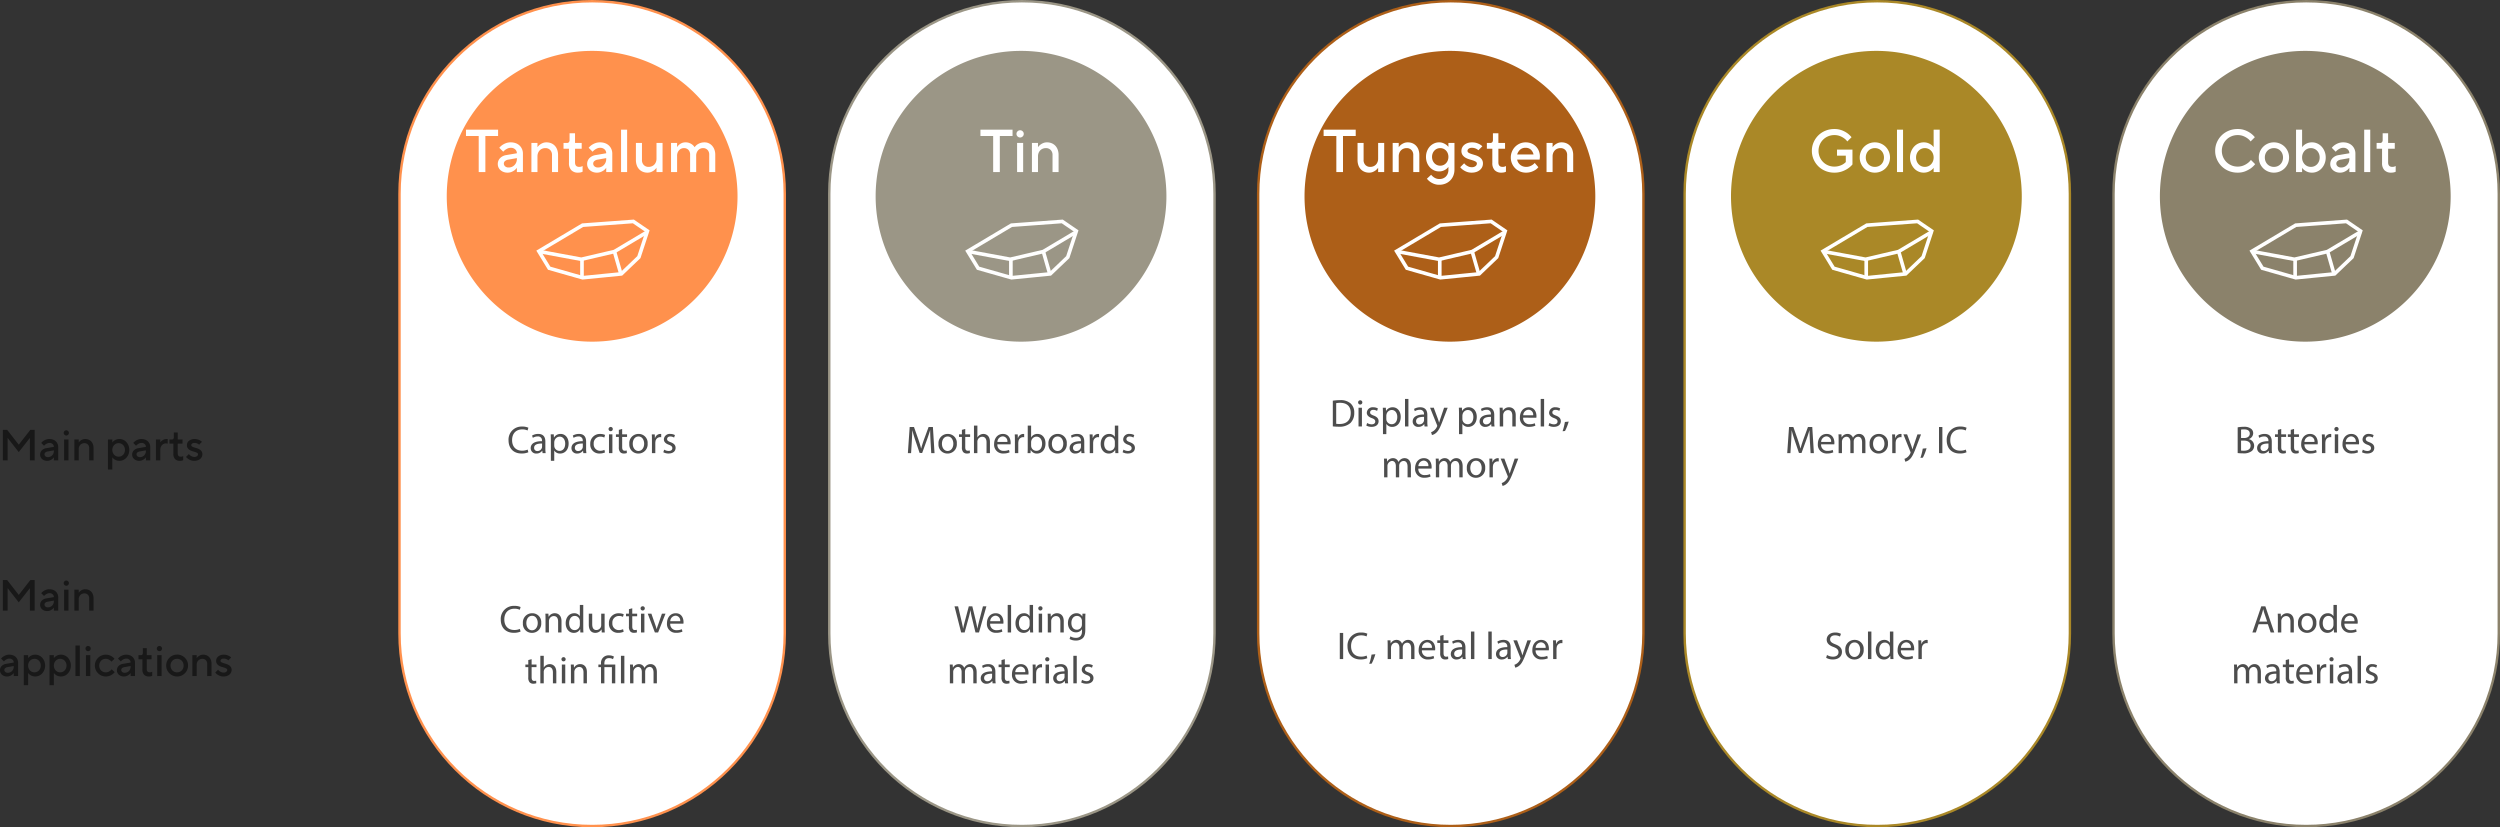
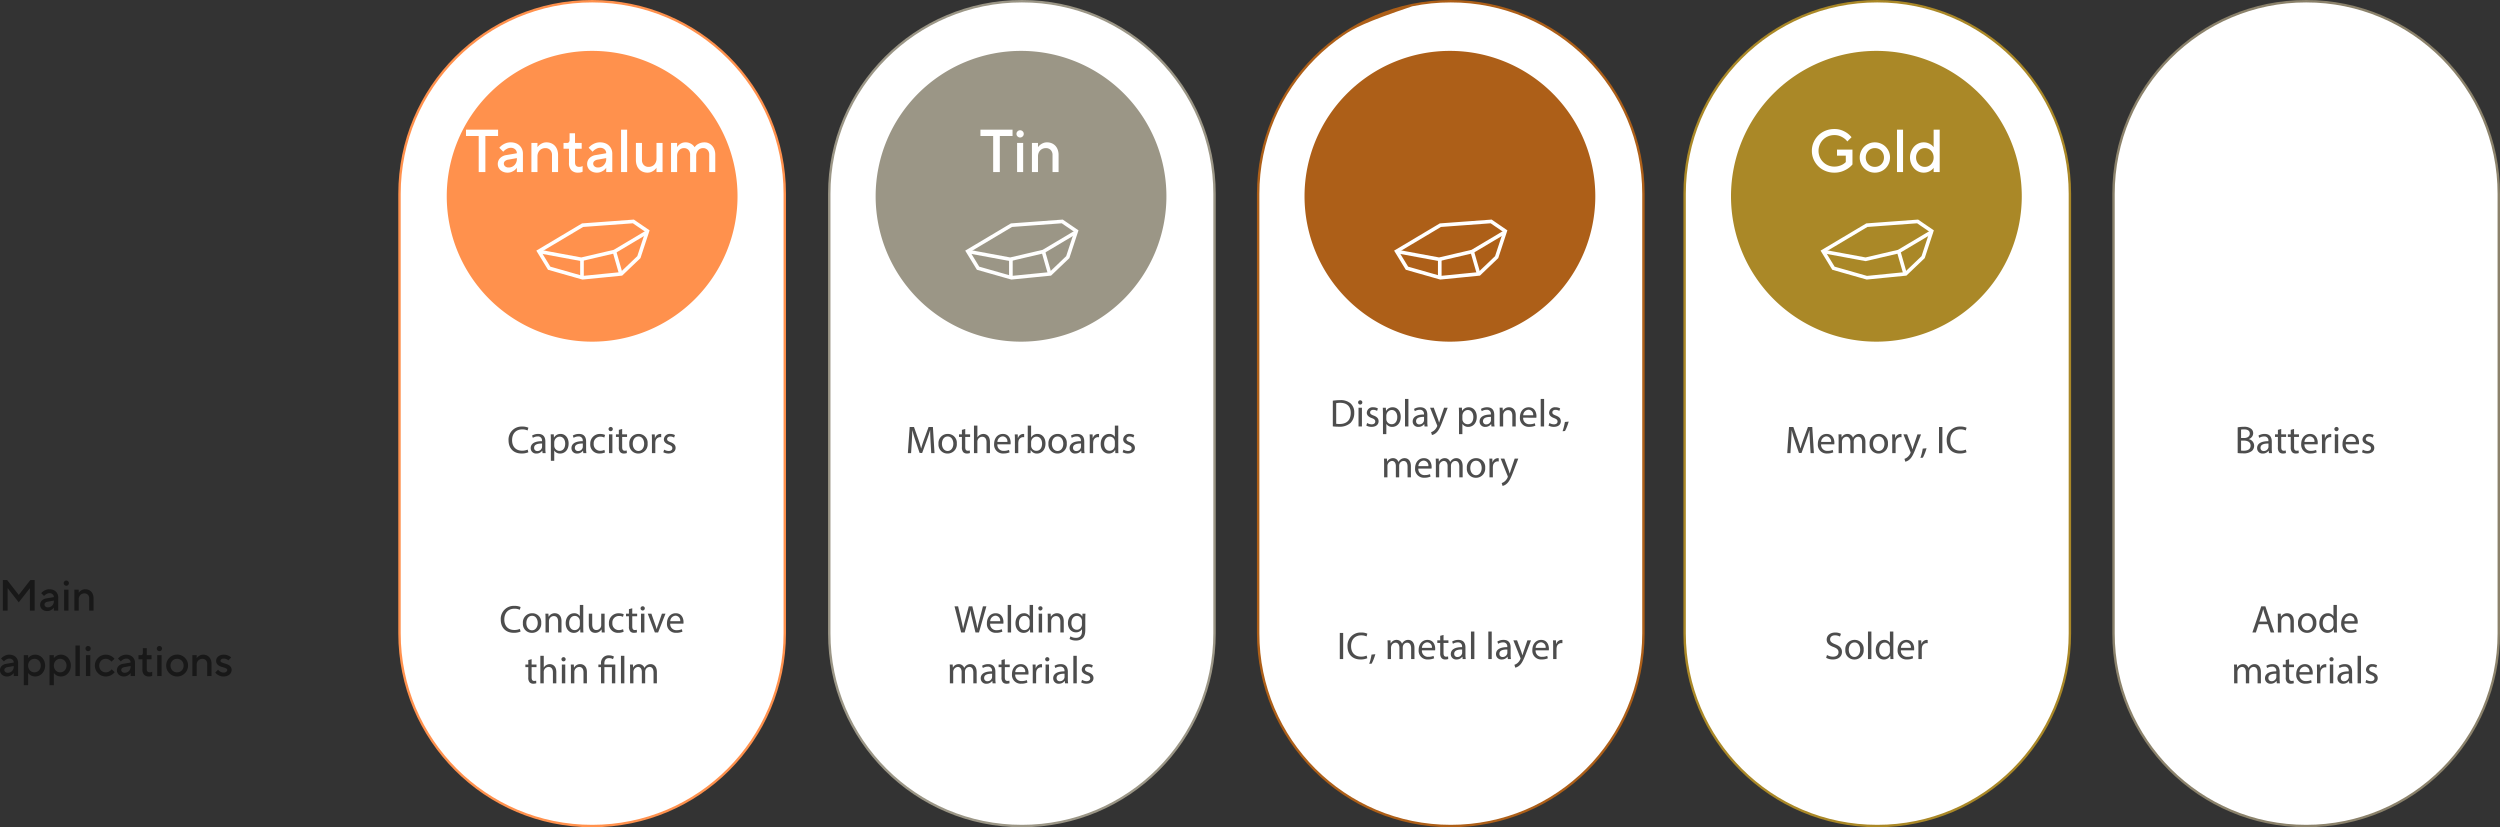
<svg xmlns="http://www.w3.org/2000/svg" width="1031.73" height="341.4" viewBox="0 0 1031.73 341.4">
  <rect x="0" y="0" width="1031.73" height="341.4" fill="#333333" stroke="none" />
  <defs>
    <clipPath id="clip-path">
      <rect id="Rectangle_10541" data-name="Rectangle 10541" width="50" height="30" transform="translate(594 1683)" fill="#fff" stroke="#707070" stroke-width="1" />
    </clipPath>
  </defs>
  <g id="Group_52182" data-name="Group 52182" transform="translate(-5231.27 1885)">
    <g id="Path_111647" data-name="Path 111647" transform="translate(5573 -1885)" fill="#fff">
      <path d="M 80 340.9 C 74.606 340.9 69.215 340.356 63.977 339.284 C 58.873 338.24 53.853 336.681 49.055 334.652 C 44.345 332.66 39.801 330.194 35.551 327.322 C 31.341 324.478 27.383 321.212 23.785 317.615 C 20.187 314.017 16.921 310.058 14.077 305.848 C 11.206 301.598 8.74 297.055 6.747 292.344 C 4.718 287.547 3.16 282.526 2.115 277.422 C 1.043 272.185 0.5 266.794 0.5 261.4 L 0.5 80 C 0.5 74.606 1.043 69.215 2.115 63.977 C 3.16 58.873 4.718 53.853 6.747 49.055 C 8.74 44.345 11.206 39.801 14.077 35.551 C 16.921 31.341 20.187 27.383 23.785 23.785 C 27.383 20.187 31.341 16.921 35.551 14.077 C 39.801 11.206 44.345 8.74 49.055 6.747 C 53.853 4.718 58.873 3.16 63.977 2.115 C 69.215 1.043 74.606 0.5 80 0.5 C 85.394 0.5 90.785 1.043 96.023 2.115 C 101.127 3.16 106.147 4.718 110.945 6.747 C 115.655 8.74 120.199 11.206 124.449 14.077 C 128.659 16.921 132.617 20.187 136.215 23.785 C 139.813 27.383 143.079 31.341 145.923 35.551 C 148.794 39.801 151.26 44.345 153.253 49.055 C 155.282 53.853 156.84 58.873 157.885 63.977 C 158.957 69.215 159.5 74.606 159.5 80 L 159.5 261.4 C 159.5 266.794 158.957 272.185 157.885 277.422 C 156.84 282.526 155.282 287.547 153.253 292.344 C 151.26 297.055 148.794 301.598 145.923 305.848 C 143.079 310.058 139.813 314.017 136.215 317.615 C 132.617 321.212 128.659 324.478 124.449 327.322 C 120.199 330.194 115.655 332.66 110.945 334.652 C 106.147 336.681 101.127 338.24 96.023 339.284 C 90.785 340.356 85.394 340.9 80 340.9 Z" stroke="none" />
      <path d="M 80 1 C 74.639 1 69.282 1.54 64.078 2.605 C 59.006 3.643 54.017 5.191 49.25 7.208 C 44.569 9.188 40.054 11.638 35.831 14.491 C 31.648 17.318 27.714 20.563 24.139 24.139 C 20.563 27.714 17.318 31.648 14.491 35.831 C 11.638 40.054 9.188 44.569 7.208 49.25 C 5.191 54.017 3.643 59.006 2.605 64.078 C 1.54 69.282 1 74.639 1 80 L 1 261.4 C 1 266.76 1.54 272.117 2.605 277.322 C 3.643 282.394 5.191 287.382 7.208 292.15 C 9.188 296.83 11.638 301.345 14.491 305.568 C 17.318 309.752 20.563 313.686 24.139 317.261 C 27.714 320.836 31.648 324.082 35.831 326.908 C 40.054 329.761 44.569 332.212 49.25 334.192 C 54.017 336.208 59.006 337.757 64.078 338.795 C 69.282 339.86 74.639 340.4 80 340.4 C 85.361 340.4 90.718 339.86 95.922 338.795 C 100.994 337.757 105.983 336.208 110.75 334.192 C 115.431 332.212 119.946 329.761 124.169 326.908 C 128.352 324.082 132.286 320.836 135.861 317.261 C 139.437 313.686 142.682 309.752 145.509 305.568 C 148.362 301.345 150.812 296.83 152.792 292.15 C 154.809 287.382 156.357 282.394 157.395 277.322 C 158.46 272.117 159 266.76 159 261.4 L 159 80 C 159 74.639 158.46 69.282 157.395 64.078 C 156.357 59.006 154.809 54.017 152.792 49.25 C 150.812 44.569 148.362 40.054 145.509 35.831 C 142.682 31.648 139.437 27.714 135.861 24.139 C 132.286 20.563 128.352 17.318 124.169 14.491 C 119.946 11.638 115.431 9.188 110.75 7.208 C 105.983 5.191 100.994 3.643 95.922 2.605 C 90.718 1.54 85.361 1 80 1 M 80 0 C 124.183 0 160 35.817 160 80 L 160 261.4 C 160 305.582 124.183 341.4 80 341.4 C 35.817 341.4 0 305.582 0 261.4 L 0 80 C 0 35.817 35.817 0 80 0 Z" stroke="none" fill="#9b9686" />
    </g>
    <g id="Path_111648" data-name="Path 111648" transform="translate(5750 -1885)" fill="#fff">
      <path d="M 80 340.9 C 74.606 340.9 69.215 340.356 63.977 339.284 C 58.873 338.24 53.853 336.681 49.055 334.652 C 44.345 332.66 39.801 330.194 35.551 327.322 C 31.341 324.478 27.383 321.212 23.785 317.615 C 20.187 314.017 16.921 310.058 14.077 305.848 C 11.206 301.598 8.74 297.055 6.747 292.344 C 4.718 287.547 3.16 282.526 2.115 277.422 C 1.043 272.185 0.5 266.794 0.5 261.4 L 0.5 80 C 0.5 74.606 1.043 69.215 2.115 63.977 C 3.16 58.873 4.718 53.853 6.747 49.055 C 8.74 44.345 11.206 39.801 14.077 35.551 C 16.921 31.341 20.187 27.383 23.785 23.785 C 27.383 20.187 31.341 16.921 35.551 14.077 C 39.801 11.206 44.345 8.74 49.055 6.747 C 53.853 4.718 58.873 3.16 63.977 2.115 C 69.215 1.043 74.606 0.5 80 0.5 C 85.394 0.5 90.785 1.043 96.023 2.115 C 101.127 3.16 106.147 4.718 110.945 6.747 C 115.655 8.74 120.199 11.206 124.449 14.077 C 128.659 16.921 132.617 20.187 136.215 23.785 C 139.813 27.383 143.079 31.341 145.923 35.551 C 148.794 39.801 151.26 44.345 153.253 49.055 C 155.282 53.853 156.84 58.873 157.885 63.977 C 158.957 69.215 159.5 74.606 159.5 80 L 159.5 261.4 C 159.5 266.794 158.957 272.185 157.885 277.422 C 156.84 282.526 155.282 287.547 153.253 292.344 C 151.26 297.055 148.794 301.598 145.923 305.848 C 143.079 310.058 139.813 314.017 136.215 317.615 C 132.617 321.212 128.659 324.478 124.449 327.322 C 120.199 330.194 115.655 332.66 110.945 334.652 C 106.147 336.681 101.127 338.24 96.023 339.284 C 90.785 340.356 85.394 340.9 80 340.9 Z" stroke="none" />
-       <path d="M 80 1 C 74.639 1 69.282 1.54 64.078 2.605 C 59.006 3.643 54.017 5.191 49.25 7.208 C 44.569 9.188 40.054 11.638 35.831 14.491 C 31.648 17.318 27.714 20.563 24.139 24.139 C 20.563 27.714 17.318 31.648 14.491 35.831 C 11.638 40.054 9.188 44.569 7.208 49.25 C 5.191 54.017 3.643 59.006 2.605 64.078 C 1.54 69.282 1 74.639 1 80 L 1 261.4 C 1 266.76 1.54 272.117 2.605 277.322 C 3.643 282.394 5.191 287.382 7.208 292.15 C 9.188 296.83 11.638 301.345 14.491 305.568 C 17.318 309.752 20.563 313.686 24.139 317.261 C 27.714 320.836 31.648 324.082 35.831 326.908 C 40.054 329.761 44.569 332.212 49.25 334.192 C 54.017 336.208 59.006 337.757 64.078 338.795 C 69.282 339.86 74.639 340.4 80 340.4 C 85.361 340.4 90.718 339.86 95.922 338.795 C 100.994 337.757 105.983 336.208 110.75 334.192 C 115.431 332.212 119.946 329.761 124.169 326.908 C 128.352 324.082 132.286 320.836 135.861 317.261 C 139.437 313.686 142.682 309.752 145.509 305.568 C 148.362 301.345 150.812 296.83 152.792 292.15 C 154.809 287.382 156.357 282.394 157.395 277.322 C 158.46 272.117 159 266.76 159 261.4 L 159 80 C 159 74.639 158.46 69.282 157.395 64.078 C 156.357 59.006 154.809 54.017 152.792 49.25 C 150.812 44.569 148.362 40.054 145.509 35.831 C 142.682 31.648 139.437 27.714 135.861 24.139 C 132.286 20.563 128.352 17.318 124.169 14.491 C 119.946 11.638 115.431 9.188 110.75 7.208 C 105.983 5.191 100.994 3.643 95.922 2.605 C 90.718 1.54 85.361 1 80 1 M 80 0 C 124.183 0 160 35.817 160 80 L 160 261.4 C 160 305.582 124.183 341.4 80 341.4 C 35.817 341.4 0 305.582 0 261.4 L 0 80 C 0 35.817 35.817 0 80 0 Z" stroke="none" fill="#ad5f18" />
+       <path d="M 80 1 C 74.639 1 69.282 1.54 64.078 2.605 C 44.569 9.188 40.054 11.638 35.831 14.491 C 31.648 17.318 27.714 20.563 24.139 24.139 C 20.563 27.714 17.318 31.648 14.491 35.831 C 11.638 40.054 9.188 44.569 7.208 49.25 C 5.191 54.017 3.643 59.006 2.605 64.078 C 1.54 69.282 1 74.639 1 80 L 1 261.4 C 1 266.76 1.54 272.117 2.605 277.322 C 3.643 282.394 5.191 287.382 7.208 292.15 C 9.188 296.83 11.638 301.345 14.491 305.568 C 17.318 309.752 20.563 313.686 24.139 317.261 C 27.714 320.836 31.648 324.082 35.831 326.908 C 40.054 329.761 44.569 332.212 49.25 334.192 C 54.017 336.208 59.006 337.757 64.078 338.795 C 69.282 339.86 74.639 340.4 80 340.4 C 85.361 340.4 90.718 339.86 95.922 338.795 C 100.994 337.757 105.983 336.208 110.75 334.192 C 115.431 332.212 119.946 329.761 124.169 326.908 C 128.352 324.082 132.286 320.836 135.861 317.261 C 139.437 313.686 142.682 309.752 145.509 305.568 C 148.362 301.345 150.812 296.83 152.792 292.15 C 154.809 287.382 156.357 282.394 157.395 277.322 C 158.46 272.117 159 266.76 159 261.4 L 159 80 C 159 74.639 158.46 69.282 157.395 64.078 C 156.357 59.006 154.809 54.017 152.792 49.25 C 150.812 44.569 148.362 40.054 145.509 35.831 C 142.682 31.648 139.437 27.714 135.861 24.139 C 132.286 20.563 128.352 17.318 124.169 14.491 C 119.946 11.638 115.431 9.188 110.75 7.208 C 105.983 5.191 100.994 3.643 95.922 2.605 C 90.718 1.54 85.361 1 80 1 M 80 0 C 124.183 0 160 35.817 160 80 L 160 261.4 C 160 305.582 124.183 341.4 80 341.4 C 35.817 341.4 0 305.582 0 261.4 L 0 80 C 0 35.817 35.817 0 80 0 Z" stroke="none" fill="#ad5f18" />
    </g>
    <g id="Path_111649" data-name="Path 111649" transform="translate(5926 -1885)" fill="#fff">
      <path d="M 80 340.9 C 74.606 340.9 69.215 340.356 63.977 339.284 C 58.873 338.24 53.853 336.681 49.055 334.652 C 44.345 332.66 39.801 330.194 35.551 327.322 C 31.341 324.478 27.383 321.212 23.785 317.615 C 20.187 314.017 16.921 310.058 14.077 305.848 C 11.206 301.598 8.74 297.055 6.747 292.344 C 4.718 287.547 3.16 282.526 2.115 277.422 C 1.043 272.185 0.5 266.794 0.5 261.4 L 0.5 80 C 0.5 74.606 1.043 69.215 2.115 63.977 C 3.16 58.873 4.718 53.853 6.747 49.055 C 8.74 44.345 11.206 39.801 14.077 35.551 C 16.921 31.341 20.187 27.383 23.785 23.785 C 27.383 20.187 31.341 16.921 35.551 14.077 C 39.801 11.206 44.345 8.74 49.055 6.747 C 53.853 4.718 58.873 3.16 63.977 2.115 C 69.215 1.043 74.606 0.5 80 0.5 C 85.394 0.5 90.785 1.043 96.023 2.115 C 101.127 3.16 106.147 4.718 110.945 6.747 C 115.655 8.74 120.199 11.206 124.449 14.077 C 128.659 16.921 132.617 20.187 136.215 23.785 C 139.813 27.383 143.079 31.341 145.923 35.551 C 148.794 39.801 151.26 44.345 153.253 49.055 C 155.282 53.853 156.84 58.873 157.885 63.977 C 158.957 69.215 159.5 74.606 159.5 80 L 159.5 261.4 C 159.5 266.794 158.957 272.185 157.885 277.422 C 156.84 282.526 155.282 287.547 153.253 292.344 C 151.26 297.055 148.794 301.598 145.923 305.848 C 143.079 310.058 139.813 314.017 136.215 317.615 C 132.617 321.212 128.659 324.478 124.449 327.322 C 120.199 330.194 115.655 332.66 110.945 334.652 C 106.147 336.681 101.127 338.24 96.023 339.284 C 90.785 340.356 85.394 340.9 80 340.9 Z" stroke="none" />
      <path d="M 80 1 C 74.639 1 69.282 1.54 64.078 2.605 C 59.006 3.643 54.017 5.191 49.25 7.208 C 44.569 9.188 40.054 11.638 35.831 14.491 C 31.648 17.318 27.714 20.563 24.139 24.139 C 20.563 27.714 17.318 31.648 14.491 35.831 C 11.638 40.054 9.188 44.569 7.208 49.25 C 5.191 54.017 3.643 59.006 2.605 64.078 C 1.54 69.282 1 74.639 1 80 L 1 261.4 C 1 266.76 1.54 272.117 2.605 277.322 C 3.643 282.394 5.191 287.382 7.208 292.15 C 9.188 296.83 11.638 301.345 14.491 305.568 C 17.318 309.752 20.563 313.686 24.139 317.261 C 27.714 320.836 31.648 324.082 35.831 326.908 C 40.054 329.761 44.569 332.212 49.25 334.192 C 54.017 336.208 59.006 337.757 64.078 338.795 C 69.282 339.86 74.639 340.4 80 340.4 C 85.361 340.4 90.718 339.86 95.922 338.795 C 100.994 337.757 105.983 336.208 110.75 334.192 C 115.431 332.212 119.946 329.761 124.169 326.908 C 128.352 324.082 132.286 320.836 135.861 317.261 C 139.437 313.686 142.682 309.752 145.509 305.568 C 148.362 301.345 150.812 296.83 152.792 292.15 C 154.809 287.382 156.357 282.394 157.395 277.322 C 158.46 272.117 159 266.76 159 261.4 L 159 80 C 159 74.639 158.46 69.282 157.395 64.078 C 156.357 59.006 154.809 54.017 152.792 49.25 C 150.812 44.569 148.362 40.054 145.509 35.831 C 142.682 31.648 139.437 27.714 135.861 24.139 C 132.286 20.563 128.352 17.318 124.169 14.491 C 119.946 11.638 115.431 9.188 110.75 7.208 C 105.983 5.191 100.994 3.643 95.922 2.605 C 90.718 1.54 85.361 1 80 1 M 80 0 C 124.183 0 160 35.817 160 80 L 160 261.4 C 160 305.582 124.183 341.4 80 341.4 C 35.817 341.4 0 305.582 0 261.4 L 0 80 C 0 35.817 35.817 0 80 0 Z" stroke="none" fill="#aa8827" />
    </g>
    <g id="Path_111650" data-name="Path 111650" transform="translate(6103 -1885)" fill="#fff">
      <path d="M 80 340.9 C 74.606 340.9 69.215 340.356 63.977 339.284 C 58.873 338.24 53.853 336.681 49.055 334.652 C 44.345 332.66 39.801 330.194 35.551 327.322 C 31.341 324.478 27.383 321.212 23.785 317.615 C 20.187 314.017 16.921 310.058 14.077 305.848 C 11.206 301.598 8.74 297.055 6.747 292.344 C 4.718 287.547 3.16 282.526 2.115 277.422 C 1.043 272.185 0.5 266.794 0.5 261.4 L 0.5 80 C 0.5 74.606 1.043 69.215 2.115 63.977 C 3.16 58.873 4.718 53.853 6.747 49.055 C 8.74 44.345 11.206 39.801 14.077 35.551 C 16.921 31.341 20.187 27.383 23.785 23.785 C 27.383 20.187 31.341 16.921 35.551 14.077 C 39.801 11.206 44.345 8.74 49.055 6.747 C 53.853 4.718 58.873 3.16 63.977 2.115 C 69.215 1.043 74.606 0.5 80 0.5 C 85.394 0.5 90.785 1.043 96.023 2.115 C 101.127 3.16 106.147 4.718 110.945 6.747 C 115.655 8.74 120.199 11.206 124.449 14.077 C 128.659 16.921 132.617 20.187 136.215 23.785 C 139.813 27.383 143.079 31.341 145.923 35.551 C 148.794 39.801 151.26 44.345 153.253 49.055 C 155.282 53.853 156.84 58.873 157.885 63.977 C 158.957 69.215 159.5 74.606 159.5 80 L 159.5 261.4 C 159.5 266.794 158.957 272.185 157.885 277.422 C 156.84 282.526 155.282 287.547 153.253 292.344 C 151.26 297.055 148.794 301.598 145.923 305.848 C 143.079 310.058 139.813 314.017 136.215 317.615 C 132.617 321.212 128.659 324.478 124.449 327.322 C 120.199 330.194 115.655 332.66 110.945 334.652 C 106.147 336.681 101.127 338.24 96.023 339.284 C 90.785 340.356 85.394 340.9 80 340.9 Z" stroke="none" />
      <path d="M 80 1 C 74.639 1 69.282 1.54 64.078 2.605 C 59.006 3.643 54.017 5.191 49.25 7.208 C 44.569 9.188 40.054 11.638 35.831 14.491 C 31.648 17.318 27.714 20.563 24.139 24.139 C 20.563 27.714 17.318 31.648 14.491 35.831 C 11.638 40.054 9.188 44.569 7.208 49.25 C 5.191 54.017 3.643 59.006 2.605 64.078 C 1.54 69.282 1 74.639 1 80 L 1 261.4 C 1 266.76 1.54 272.117 2.605 277.322 C 3.643 282.394 5.191 287.382 7.208 292.15 C 9.188 296.83 11.638 301.345 14.491 305.568 C 17.318 309.752 20.563 313.686 24.139 317.261 C 27.714 320.836 31.648 324.082 35.831 326.908 C 40.054 329.761 44.569 332.212 49.25 334.192 C 54.017 336.208 59.006 337.757 64.078 338.795 C 69.282 339.86 74.639 340.4 80 340.4 C 85.361 340.4 90.718 339.86 95.922 338.795 C 100.994 337.757 105.983 336.208 110.75 334.192 C 115.431 332.212 119.946 329.761 124.169 326.908 C 128.352 324.082 132.286 320.836 135.861 317.261 C 139.437 313.686 142.682 309.752 145.509 305.568 C 148.362 301.345 150.812 296.83 152.792 292.15 C 154.809 287.382 156.357 282.394 157.395 277.322 C 158.46 272.117 159 266.76 159 261.4 L 159 80 C 159 74.639 158.46 69.282 157.395 64.078 C 156.357 59.006 154.809 54.017 152.792 49.25 C 150.812 44.569 148.362 40.054 145.509 35.831 C 142.682 31.648 139.437 27.714 135.861 24.139 C 132.286 20.563 128.352 17.318 124.169 14.491 C 119.946 11.638 115.431 9.188 110.75 7.208 C 105.983 5.191 100.994 3.643 95.922 2.605 C 90.718 1.54 85.361 1 80 1 M 80 0 C 124.183 0 160 35.817 160 80 L 160 261.4 C 160 305.582 124.183 341.4 80 341.4 C 35.817 341.4 0 305.582 0 261.4 L 0 80 C 0 35.817 35.817 0 80 0 Z" stroke="none" fill="#8b826b" />
    </g>
-     <path id="Path_108476" data-name="Path 108476" d="M1.8,4.4H3.6l4.77,6.12L13.14,4.4h1.8V17H12.96V7.73L8.37,13.58,3.78,7.73V17H1.8ZM20.07,17.18a3.221,3.221,0,0,1-1.179-.207,2.918,2.918,0,0,1-.909-.549,2.4,2.4,0,0,1-.585-.8,2.317,2.317,0,0,1-.207-.963,2.48,2.48,0,0,1,.684-1.791,3.221,3.221,0,0,1,1.836-.909l3.15-.54a1.523,1.523,0,0,0-.495-1.152A1.822,1.822,0,0,0,21.06,9.8a2.168,2.168,0,0,0-.927.189,4.62,4.62,0,0,0-.711.4,3.483,3.483,0,0,0-.612.576L17.64,9.8a4.292,4.292,0,0,1,.864-.81,5.141,5.141,0,0,1,1.062-.558A4.014,4.014,0,0,1,21.06,8.18a4.141,4.141,0,0,1,1.476.252,3.3,3.3,0,0,1,1.134.7A3.2,3.2,0,0,1,24.4,10.2a3.314,3.314,0,0,1,.261,1.314V17h-1.8V15.74a3.22,3.22,0,0,1-.684.72,4.315,4.315,0,0,1-.882.5A3.074,3.074,0,0,1,20.07,17.18Zm.36-1.53a2.371,2.371,0,0,0,1.719-.72,2.5,2.5,0,0,0,.522-.8,2.6,2.6,0,0,0,.189-1v-.27l-2.52.45a1.978,1.978,0,0,0-1.017.441.976.976,0,0,0-.333.729,1.085,1.085,0,0,0,.378.819A1.5,1.5,0,0,0,20.43,15.65Zm6.66-7.29h1.8V17h-1.8Zm.9-1.62a1.077,1.077,0,0,1-.747-.306,1.066,1.066,0,0,1,0-1.548,1.065,1.065,0,0,1,1.494,0,1.066,1.066,0,0,1,0,1.548A1.077,1.077,0,0,1,27.99,6.74Zm3.33,1.62h1.8V9.62a3.419,3.419,0,0,1,.666-.72,3.982,3.982,0,0,1,.846-.5A2.9,2.9,0,0,1,35.82,8.18a3.539,3.539,0,0,1,1.368.261,3.124,3.124,0,0,1,1.089.747,3.355,3.355,0,0,1,.711,1.188,4.667,4.667,0,0,1,.252,1.584V17h-1.8V11.96a2.062,2.062,0,0,0-.549-1.512A1.919,1.919,0,0,0,35.46,9.89a2.409,2.409,0,0,0-.936.18,2.188,2.188,0,0,0-.738.5,2.319,2.319,0,0,0-.486.765,2.643,2.643,0,0,0-.18.99V17h-1.8Zm13.86,0h1.8V9.62a3.059,3.059,0,0,1,.7-.72,4.067,4.067,0,0,1,.918-.5,3.611,3.611,0,0,1,1.35-.225,3.722,3.722,0,0,1,1.548.333,3.884,3.884,0,0,1,1.287.936,4.715,4.715,0,0,1,.882,1.431,5.031,5.031,0,0,1,0,3.6,4.715,4.715,0,0,1-.882,1.431,3.884,3.884,0,0,1-1.287.936,3.722,3.722,0,0,1-1.548.333,3.611,3.611,0,0,1-1.35-.225,4.066,4.066,0,0,1-.918-.5,3.059,3.059,0,0,1-.7-.72v5.04h-1.8Zm4.41,7.11a2.532,2.532,0,0,0,1.845-.783,2.765,2.765,0,0,0,.558-.882,3.161,3.161,0,0,0,0-2.25,2.765,2.765,0,0,0-.558-.882,2.556,2.556,0,0,0-3.69,0,2.765,2.765,0,0,0-.558.882,3.161,3.161,0,0,0,0,2.25,2.765,2.765,0,0,0,.558.882,2.532,2.532,0,0,0,1.845.783Zm8.46,1.71a3.221,3.221,0,0,1-1.179-.207,2.918,2.918,0,0,1-.909-.549,2.4,2.4,0,0,1-.585-.8,2.317,2.317,0,0,1-.207-.963,2.48,2.48,0,0,1,.684-1.791,3.221,3.221,0,0,1,1.836-.909l3.15-.54a1.523,1.523,0,0,0-.495-1.152A1.822,1.822,0,0,0,59.04,9.8a2.168,2.168,0,0,0-.927.189,4.62,4.62,0,0,0-.711.4,3.483,3.483,0,0,0-.612.576L55.62,9.8a4.291,4.291,0,0,1,.864-.81,5.141,5.141,0,0,1,1.062-.558A4.014,4.014,0,0,1,59.04,8.18a4.141,4.141,0,0,1,1.476.252,3.3,3.3,0,0,1,1.134.7,3.2,3.2,0,0,1,.729,1.062,3.314,3.314,0,0,1,.261,1.314V17h-1.8V15.74a3.22,3.22,0,0,1-.684.72,4.315,4.315,0,0,1-.882.5A3.074,3.074,0,0,1,58.05,17.18Zm.36-1.53a2.371,2.371,0,0,0,1.719-.72,2.5,2.5,0,0,0,.522-.8,2.6,2.6,0,0,0,.189-1v-.27l-2.52.45a1.978,1.978,0,0,0-1.017.441.976.976,0,0,0-.333.729,1.085,1.085,0,0,0,.378.819A1.5,1.5,0,0,0,58.41,15.65Zm6.57-7.29h1.8V9.53a4.368,4.368,0,0,1,.666-.666,3.9,3.9,0,0,1,.81-.468A2.771,2.771,0,0,1,69.39,8.18h.45v1.89l-.234-.036L69.381,10a1.725,1.725,0,0,0-.261-.018,2.16,2.16,0,0,0-.891.189,2.268,2.268,0,0,0-.747.54,2.641,2.641,0,0,0-.513.828,2.835,2.835,0,0,0-.189,1.053V17h-1.8Zm9.9,8.82a2.645,2.645,0,0,1-2-.729,2.986,2.986,0,0,1-.7-2.151V10.07H70.56V8.36h.99a.774.774,0,0,0,.612-.225,1.159,1.159,0,0,0,.2-.765V5.48h1.62V8.36h1.98v1.71H73.98v4.05q0,1.35,1.26,1.35a1.924,1.924,0,0,0,.378-.036,2.1,2.1,0,0,0,.324-.09,3.213,3.213,0,0,0,.288-.144v1.71q-.18.072-.378.144a3.035,3.035,0,0,1-.423.09A3.773,3.773,0,0,1,74.88,17.18Zm5.94,0a4.014,4.014,0,0,1-1.494-.252,5.141,5.141,0,0,1-1.062-.558,3.707,3.707,0,0,1-.864-.81l1.17-1.17a3.184,3.184,0,0,0,.612.594,4.162,4.162,0,0,0,.711.4,2.261,2.261,0,0,0,.927.18,1.71,1.71,0,0,0,1.143-.333.973.973,0,0,0,.387-.747.635.635,0,0,0-.342-.567,4.011,4.011,0,0,0-.846-.369q-.5-.162-1.107-.342a4.971,4.971,0,0,1-1.107-.477,2.745,2.745,0,0,1-.846-.774A2.1,2.1,0,0,1,77.76,10.7a2.235,2.235,0,0,1,.216-.963,2.351,2.351,0,0,1,.621-.8,3.141,3.141,0,0,1,.99-.549A3.95,3.95,0,0,1,80.91,8.18a4.339,4.339,0,0,1,1.35.189,5.231,5.231,0,0,1,.954.4,3.139,3.139,0,0,1,.756.576L82.8,10.52a2.7,2.7,0,0,0-.5-.36,2.99,2.99,0,0,0-.6-.252A2.656,2.656,0,0,0,80.91,9.8a1.559,1.559,0,0,0-1.017.279.8.8,0,0,0-.333.621.635.635,0,0,0,.342.567,4.011,4.011,0,0,0,.846.369q.5.162,1.107.342a4.971,4.971,0,0,1,1.107.477,2.7,2.7,0,0,1,.846.783,2.109,2.109,0,0,1,.342,1.242,2.413,2.413,0,0,1-.225,1.026,2.588,2.588,0,0,1-.657.864,3.149,3.149,0,0,1-1.053.594A4.229,4.229,0,0,1,80.82,17.18Z" transform="translate(5230.64 -1712)" fill="#181818" />
    <path id="Path_108477" data-name="Path 108477" d="M1.8,4.4H3.6l4.77,6.12L13.14,4.4h1.8V17H12.96V7.73L8.37,13.58,3.78,7.73V17H1.8ZM20.07,17.18a3.221,3.221,0,0,1-1.179-.207,2.918,2.918,0,0,1-.909-.549,2.4,2.4,0,0,1-.585-.8,2.317,2.317,0,0,1-.207-.963,2.48,2.48,0,0,1,.684-1.791,3.221,3.221,0,0,1,1.836-.909l3.15-.54a1.523,1.523,0,0,0-.495-1.152A1.822,1.822,0,0,0,21.06,9.8a2.168,2.168,0,0,0-.927.189,4.62,4.62,0,0,0-.711.4,3.483,3.483,0,0,0-.612.576L17.64,9.8a4.292,4.292,0,0,1,.864-.81,5.141,5.141,0,0,1,1.062-.558A4.014,4.014,0,0,1,21.06,8.18a4.141,4.141,0,0,1,1.476.252,3.3,3.3,0,0,1,1.134.7A3.2,3.2,0,0,1,24.4,10.2a3.314,3.314,0,0,1,.261,1.314V17h-1.8V15.74a3.22,3.22,0,0,1-.684.72,4.315,4.315,0,0,1-.882.5A3.074,3.074,0,0,1,20.07,17.18Zm.36-1.53a2.371,2.371,0,0,0,1.719-.72,2.5,2.5,0,0,0,.522-.8,2.6,2.6,0,0,0,.189-1v-.27l-2.52.45a1.978,1.978,0,0,0-1.017.441.976.976,0,0,0-.333.729,1.085,1.085,0,0,0,.378.819A1.5,1.5,0,0,0,20.43,15.65Zm6.66-7.29h1.8V17h-1.8Zm.9-1.62a1.077,1.077,0,0,1-.747-.306,1.066,1.066,0,0,1,0-1.548,1.065,1.065,0,0,1,1.494,0,1.066,1.066,0,0,1,0,1.548A1.077,1.077,0,0,1,27.99,6.74Zm3.33,1.62h1.8V9.62a3.419,3.419,0,0,1,.666-.72,3.982,3.982,0,0,1,.846-.5A2.9,2.9,0,0,1,35.82,8.18a3.539,3.539,0,0,1,1.368.261,3.124,3.124,0,0,1,1.089.747,3.355,3.355,0,0,1,.711,1.188,4.667,4.667,0,0,1,.252,1.584V17h-1.8V11.96a2.062,2.062,0,0,0-.549-1.512A1.919,1.919,0,0,0,35.46,9.89a2.409,2.409,0,0,0-.936.18,2.188,2.188,0,0,0-.738.5,2.319,2.319,0,0,0-.486.765,2.643,2.643,0,0,0-.18.99V17h-1.8ZM3.51,44.18a3.221,3.221,0,0,1-1.179-.207,2.919,2.919,0,0,1-.909-.549,2.4,2.4,0,0,1-.585-.8A2.317,2.317,0,0,1,.63,41.66a2.48,2.48,0,0,1,.684-1.791A3.221,3.221,0,0,1,3.15,38.96l3.15-.54A1.523,1.523,0,0,0,5.8,37.268,1.822,1.822,0,0,0,4.5,36.8a2.168,2.168,0,0,0-.927.189,4.62,4.62,0,0,0-.711.405,3.483,3.483,0,0,0-.612.576L1.08,36.8a4.292,4.292,0,0,1,.864-.81,5.141,5.141,0,0,1,1.062-.558A4.014,4.014,0,0,1,4.5,35.18a4.141,4.141,0,0,1,1.476.252,3.3,3.3,0,0,1,1.134.7A3.2,3.2,0,0,1,7.839,37.2,3.314,3.314,0,0,1,8.1,38.51V44H6.3V42.74a3.22,3.22,0,0,1-.684.72,4.315,4.315,0,0,1-.882.5A3.074,3.074,0,0,1,3.51,44.18Zm.36-1.53a2.371,2.371,0,0,0,1.719-.72,2.5,2.5,0,0,0,.522-.8,2.6,2.6,0,0,0,.189-1v-.27l-2.52.45a1.978,1.978,0,0,0-1.017.441.976.976,0,0,0-.333.729,1.085,1.085,0,0,0,.378.819A1.5,1.5,0,0,0,3.87,42.65Zm6.57-7.29h1.8v1.26a3.059,3.059,0,0,1,.7-.72,4.066,4.066,0,0,1,.918-.5,3.611,3.611,0,0,1,1.35-.225,3.722,3.722,0,0,1,1.548.333,3.884,3.884,0,0,1,1.287.936,4.715,4.715,0,0,1,.882,1.431,5.031,5.031,0,0,1,0,3.6,4.715,4.715,0,0,1-.882,1.431,3.884,3.884,0,0,1-1.287.936,3.722,3.722,0,0,1-1.548.333,3.611,3.611,0,0,1-1.35-.225,4.066,4.066,0,0,1-.918-.5,3.059,3.059,0,0,1-.7-.72v5.04h-1.8Zm4.41,7.11a2.532,2.532,0,0,0,1.845-.783,2.765,2.765,0,0,0,.558-.882,3.161,3.161,0,0,0,0-2.25,2.765,2.765,0,0,0-.558-.882,2.556,2.556,0,0,0-3.69,0,2.765,2.765,0,0,0-.558.882,3.161,3.161,0,0,0,0,2.25,2.765,2.765,0,0,0,.558.882,2.532,2.532,0,0,0,1.845.783Zm6.21-7.11h1.8v1.26a3.059,3.059,0,0,1,.7-.72,4.066,4.066,0,0,1,.918-.5,3.611,3.611,0,0,1,1.35-.225,3.722,3.722,0,0,1,1.548.333,3.884,3.884,0,0,1,1.287.936,4.715,4.715,0,0,1,.882,1.431,5.031,5.031,0,0,1,0,3.6,4.715,4.715,0,0,1-.882,1.431,3.884,3.884,0,0,1-1.287.936,3.722,3.722,0,0,1-1.548.333,3.611,3.611,0,0,1-1.35-.225,4.066,4.066,0,0,1-.918-.5,3.059,3.059,0,0,1-.7-.72v5.04h-1.8Zm4.41,7.11a2.532,2.532,0,0,0,1.845-.783,2.765,2.765,0,0,0,.558-.882,3.161,3.161,0,0,0,0-2.25,2.765,2.765,0,0,0-.558-.882,2.556,2.556,0,0,0-3.69,0,2.765,2.765,0,0,0-.558.882,3.161,3.161,0,0,0,0,2.25,2.765,2.765,0,0,0,.558.882,2.532,2.532,0,0,0,1.845.783Zm6.3-11.07h1.8V44h-1.8Zm4.32,3.96h1.8V44h-1.8Zm.9-1.62a1.077,1.077,0,0,1-.747-.306,1.066,1.066,0,0,1,0-1.548,1.065,1.065,0,0,1,1.494,0,1.066,1.066,0,0,1,0,1.548A1.077,1.077,0,0,1,36.99,33.74Zm7.29,10.44a4.5,4.5,0,1,1,0-9,4.278,4.278,0,0,1,1.593.27A5.29,5.29,0,0,1,47,36.044a4.237,4.237,0,0,1,.882.846l-1.26,1.17a3.008,3.008,0,0,0-.594-.576,4.2,4.2,0,0,0-.738-.405,2.5,2.5,0,0,0-1.008-.189,2.748,2.748,0,0,0-1.071.207,2.559,2.559,0,0,0-.855.576,2.686,2.686,0,0,0-.567.882,3.161,3.161,0,0,0,0,2.25,2.686,2.686,0,0,0,.567.882,2.559,2.559,0,0,0,.855.576,2.748,2.748,0,0,0,1.071.207,2.629,2.629,0,0,0,1.026-.189,3.024,3.024,0,0,0,.756-.441,3.574,3.574,0,0,0,.648-.63l1.26,1.17a4.767,4.767,0,0,1-.936.9,5.421,5.421,0,0,1-1.152.621A4.223,4.223,0,0,1,44.28,44.18Zm7.47,0a3.221,3.221,0,0,1-1.179-.207,2.919,2.919,0,0,1-.909-.549,2.4,2.4,0,0,1-.585-.8,2.317,2.317,0,0,1-.207-.963,2.48,2.48,0,0,1,.684-1.791,3.221,3.221,0,0,1,1.836-.909l3.15-.54a1.523,1.523,0,0,0-.495-1.152A1.822,1.822,0,0,0,52.74,36.8a2.168,2.168,0,0,0-.927.189,4.62,4.62,0,0,0-.711.405,3.483,3.483,0,0,0-.612.576L49.32,36.8a4.292,4.292,0,0,1,.864-.81,5.141,5.141,0,0,1,1.062-.558,4.014,4.014,0,0,1,1.494-.252,4.141,4.141,0,0,1,1.476.252,3.3,3.3,0,0,1,1.134.7,3.2,3.2,0,0,1,.729,1.062,3.314,3.314,0,0,1,.261,1.314V44h-1.8V42.74a3.22,3.22,0,0,1-.684.72,4.315,4.315,0,0,1-.882.5A3.074,3.074,0,0,1,51.75,44.18Zm.36-1.53a2.371,2.371,0,0,0,1.719-.72,2.5,2.5,0,0,0,.522-.8,2.6,2.6,0,0,0,.189-1v-.27l-2.52.45A1.978,1.978,0,0,0,51,40.751a.976.976,0,0,0-.333.729,1.085,1.085,0,0,0,.378.819A1.5,1.5,0,0,0,52.11,42.65Zm9.99,1.53a2.645,2.645,0,0,1-2-.729,2.986,2.986,0,0,1-.7-2.151V37.07H57.78V35.36h.99a.774.774,0,0,0,.612-.225,1.159,1.159,0,0,0,.2-.765V32.48H61.2v2.88h1.98v1.71H61.2v4.05q0,1.35,1.26,1.35a1.924,1.924,0,0,0,.378-.036,2.1,2.1,0,0,0,.324-.09,3.214,3.214,0,0,0,.288-.144v1.71q-.18.072-.378.144a3.035,3.035,0,0,1-.423.09A3.773,3.773,0,0,1,62.1,44.18Zm3.42-8.82h1.8V44h-1.8Zm.9-1.62a1.077,1.077,0,0,1-.747-.306,1.066,1.066,0,0,1,0-1.548,1.065,1.065,0,0,1,1.494,0,1.066,1.066,0,0,1,0,1.548A1.077,1.077,0,0,1,66.42,33.74Zm7.29,10.44a4.521,4.521,0,1,1,1.764-.351A4.453,4.453,0,0,1,73.71,44.18Zm0-1.71a2.748,2.748,0,0,0,1.071-.207,2.559,2.559,0,0,0,.855-.576,2.686,2.686,0,0,0,.567-.882,3.161,3.161,0,0,0,0-2.25,2.686,2.686,0,0,0-.567-.882,2.559,2.559,0,0,0-.855-.576,2.874,2.874,0,0,0-2.142,0,2.559,2.559,0,0,0-.855.576,2.686,2.686,0,0,0-.567.882,3.161,3.161,0,0,0,0,2.25,2.686,2.686,0,0,0,.567.882,2.559,2.559,0,0,0,.855.576A2.748,2.748,0,0,0,73.71,42.47Zm6.3-7.11h1.8v1.26a3.419,3.419,0,0,1,.666-.72,3.983,3.983,0,0,1,.846-.5,2.9,2.9,0,0,1,1.188-.225,3.539,3.539,0,0,1,1.368.261,3.124,3.124,0,0,1,1.089.747,3.355,3.355,0,0,1,.711,1.188,4.667,4.667,0,0,1,.252,1.584V44h-1.8V38.96a2.062,2.062,0,0,0-.549-1.512,1.919,1.919,0,0,0-1.431-.558,2.409,2.409,0,0,0-.936.18,2.188,2.188,0,0,0-.738.495,2.319,2.319,0,0,0-.486.765,2.642,2.642,0,0,0-.18.99V44h-1.8Zm12.87,8.82a4.014,4.014,0,0,1-1.494-.252,5.142,5.142,0,0,1-1.062-.558,3.707,3.707,0,0,1-.864-.81l1.17-1.17a3.184,3.184,0,0,0,.612.594,4.162,4.162,0,0,0,.711.4,2.261,2.261,0,0,0,.927.18,1.71,1.71,0,0,0,1.143-.333.973.973,0,0,0,.387-.747.635.635,0,0,0-.342-.567,4.011,4.011,0,0,0-.846-.369q-.5-.162-1.107-.342a4.971,4.971,0,0,1-1.107-.477,2.745,2.745,0,0,1-.846-.774A2.1,2.1,0,0,1,89.82,37.7a2.235,2.235,0,0,1,.216-.963,2.351,2.351,0,0,1,.621-.8,3.141,3.141,0,0,1,.99-.549,3.95,3.95,0,0,1,1.323-.207,4.339,4.339,0,0,1,1.35.189,5.23,5.23,0,0,1,.954.405,3.139,3.139,0,0,1,.756.576l-1.17,1.17a2.7,2.7,0,0,0-.5-.36,2.99,2.99,0,0,0-.6-.252,2.656,2.656,0,0,0-.783-.108,1.559,1.559,0,0,0-1.017.279.8.8,0,0,0-.333.621.635.635,0,0,0,.342.567,4.011,4.011,0,0,0,.846.369q.5.162,1.107.342a4.971,4.971,0,0,1,1.107.477,2.7,2.7,0,0,1,.846.783,2.109,2.109,0,0,1,.342,1.242,2.413,2.413,0,0,1-.225,1.026,2.587,2.587,0,0,1-.657.864,3.149,3.149,0,0,1-1.053.594A4.229,4.229,0,0,1,92.88,44.18Z" transform="translate(5230.64 -1650)" fill="#181818" />
    <g id="Path_108462" data-name="Path 108462" transform="translate(5395.64 -1885)" fill="#fff">
      <path d="M 80 340.9 C 74.606 340.9 69.215 340.356 63.977 339.284 C 58.873 338.24 53.853 336.681 49.055 334.652 C 44.345 332.66 39.801 330.194 35.551 327.322 C 31.341 324.478 27.383 321.212 23.785 317.615 C 20.187 314.017 16.921 310.058 14.077 305.848 C 11.206 301.598 8.74 297.055 6.747 292.344 C 4.718 287.547 3.16 282.526 2.115 277.422 C 1.043 272.185 0.5 266.794 0.5 261.4 L 0.5 80 C 0.5 74.606 1.043 69.215 2.115 63.977 C 3.16 58.873 4.718 53.853 6.747 49.055 C 8.74 44.345 11.206 39.801 14.077 35.551 C 16.921 31.341 20.187 27.383 23.785 23.785 C 27.383 20.187 31.341 16.921 35.551 14.077 C 39.801 11.206 44.345 8.74 49.055 6.747 C 53.853 4.718 58.873 3.16 63.977 2.115 C 69.215 1.043 74.606 0.5 80 0.5 C 85.394 0.5 90.785 1.043 96.023 2.115 C 101.127 3.16 106.147 4.718 110.945 6.747 C 115.655 8.74 120.199 11.206 124.449 14.077 C 128.659 16.921 132.617 20.187 136.215 23.785 C 139.813 27.383 143.079 31.341 145.923 35.551 C 148.794 39.801 151.26 44.345 153.253 49.055 C 155.282 53.853 156.84 58.873 157.885 63.977 C 158.957 69.215 159.5 74.606 159.5 80 L 159.5 261.4 C 159.5 266.794 158.957 272.185 157.885 277.422 C 156.84 282.526 155.282 287.547 153.253 292.344 C 151.26 297.055 148.794 301.598 145.923 305.848 C 143.079 310.058 139.813 314.017 136.215 317.615 C 132.617 321.212 128.659 324.478 124.449 327.322 C 120.199 330.194 115.655 332.66 110.945 334.652 C 106.147 336.681 101.127 338.24 96.023 339.284 C 90.785 340.356 85.394 340.9 80 340.9 Z" stroke="none" />
      <path d="M 80 1 C 74.639 1 69.282 1.54 64.078 2.605 C 59.006 3.643 54.017 5.191 49.25 7.208 C 44.569 9.188 40.054 11.638 35.831 14.491 C 31.648 17.318 27.714 20.563 24.139 24.139 C 20.563 27.714 17.318 31.648 14.491 35.831 C 11.638 40.054 9.188 44.569 7.208 49.25 C 5.191 54.017 3.643 59.006 2.605 64.078 C 1.54 69.282 1 74.639 1 80 L 1 261.4 C 1 266.76 1.54 272.117 2.605 277.322 C 3.643 282.394 5.191 287.382 7.208 292.15 C 9.188 296.83 11.638 301.345 14.491 305.568 C 17.318 309.752 20.563 313.686 24.139 317.261 C 27.714 320.836 31.648 324.082 35.831 326.908 C 40.054 329.761 44.569 332.212 49.25 334.192 C 54.017 336.208 59.006 337.757 64.078 338.795 C 69.282 339.86 74.639 340.4 80 340.4 C 85.361 340.4 90.718 339.86 95.922 338.795 C 100.994 337.757 105.983 336.208 110.75 334.192 C 115.431 332.212 119.946 329.761 124.169 326.908 C 128.352 324.082 132.286 320.836 135.861 317.261 C 139.437 313.686 142.682 309.752 145.509 305.568 C 148.362 301.345 150.812 296.83 152.792 292.15 C 154.809 287.382 156.357 282.394 157.395 277.322 C 158.46 272.117 159 266.76 159 261.4 L 159 80 C 159 74.639 158.46 69.282 157.395 64.078 C 156.357 59.006 154.809 54.017 152.792 49.25 C 150.812 44.569 148.362 40.054 145.509 35.831 C 142.682 31.648 139.437 27.714 135.861 24.139 C 132.286 20.563 128.352 17.318 124.169 14.491 C 119.946 11.638 115.431 9.188 110.75 7.208 C 105.983 5.191 100.994 3.643 95.922 2.605 C 90.718 1.54 85.361 1 80 1 M 80 0 C 124.183 0 160 35.817 160 80 L 160 261.4 C 160 305.582 124.183 341.4 80 341.4 C 35.817 341.4 0 305.582 0 261.4 L 0 80 C 0 35.817 35.817 0 80 0 Z" stroke="none" fill="#ff914d" />
    </g>
    <path id="Path_108463" data-name="Path 108463" d="M60,0A60,60,0,1,1,0,60,60,60,0,0,1,60,0Z" transform="translate(5415.64 -1864)" fill="#ff914d" />
    <path id="Path_108468" data-name="Path 108468" d="M-46.812-14.875h-5.25V-17.5h13.25v2.625h-5.25V0h-2.75ZM-34.937.25a4.474,4.474,0,0,1-1.638-.288A4.054,4.054,0,0,1-37.838-.8a3.335,3.335,0,0,1-.812-1.112,3.217,3.217,0,0,1-.287-1.338,3.444,3.444,0,0,1,.95-2.487A4.474,4.474,0,0,1-35.437-7l4.375-.75a2.115,2.115,0,0,0-.687-1.6A2.53,2.53,0,0,0-33.562-10a3.012,3.012,0,0,0-1.287.262,6.417,6.417,0,0,0-.988.563,4.837,4.837,0,0,0-.85.8L-38.312-10a5.96,5.96,0,0,1,1.2-1.125,7.141,7.141,0,0,1,1.475-.775,5.575,5.575,0,0,1,2.075-.35,5.752,5.752,0,0,1,2.05.35,4.577,4.577,0,0,1,1.575.975A4.438,4.438,0,0,1-28.925-9.45a4.6,4.6,0,0,1,.362,1.825V0h-2.5V-1.75a4.472,4.472,0,0,1-.95,1,5.993,5.993,0,0,1-1.225.688A4.269,4.269,0,0,1-34.937.25Zm.5-2.125a3.3,3.3,0,0,0,1.313-.262,3.3,3.3,0,0,0,1.075-.737,3.472,3.472,0,0,0,.725-1.113,3.609,3.609,0,0,0,.263-1.387V-5.75l-3.5.625a2.748,2.748,0,0,0-1.412.613A1.355,1.355,0,0,0-36.437-3.5a1.508,1.508,0,0,0,.525,1.138A2.086,2.086,0,0,0-34.437-1.875ZM-25.062-12h2.5v1.75a4.748,4.748,0,0,1,.925-1,5.531,5.531,0,0,1,1.175-.687,4.02,4.02,0,0,1,1.65-.312,4.915,4.915,0,0,1,1.9.363A4.339,4.339,0,0,1-15.4-10.85a4.66,4.66,0,0,1,.988,1.65,6.482,6.482,0,0,1,.35,2.2V0h-2.5V-7a2.864,2.864,0,0,0-.763-2.1,2.665,2.665,0,0,0-1.987-.775,3.346,3.346,0,0,0-1.3.25,3.039,3.039,0,0,0-1.025.688,3.22,3.22,0,0,0-.675,1.063,3.67,3.67,0,0,0-.25,1.375V0h-2.5ZM-5.812.25A3.673,3.673,0,0,1-8.587-.762,4.147,4.147,0,0,1-9.562-3.75V-9.625h-2.25V-12h1.375a1.074,1.074,0,0,0,.85-.312,1.61,1.61,0,0,0,.275-1.063V-16h2.25v4h2.75v2.375h-2.75V-4q0,1.875,1.75,1.875a2.672,2.672,0,0,0,.525-.05,2.91,2.91,0,0,0,.45-.125,4.464,4.464,0,0,0,.4-.2V-.125q-.25.1-.525.2A4.215,4.215,0,0,1-5.05.2,5.24,5.24,0,0,1-5.812.25Zm7.75,0A4.474,4.474,0,0,1,.3-.038,4.054,4.054,0,0,1-.962-.8a3.335,3.335,0,0,1-.813-1.112A3.217,3.217,0,0,1-2.062-3.25a3.444,3.444,0,0,1,.95-2.487A4.474,4.474,0,0,1,1.438-7l4.375-.75a2.115,2.115,0,0,0-.687-1.6A2.53,2.53,0,0,0,3.313-10a3.012,3.012,0,0,0-1.287.262,6.417,6.417,0,0,0-.988.563,4.837,4.837,0,0,0-.85.8L-1.437-10a5.96,5.96,0,0,1,1.2-1.125A7.141,7.141,0,0,1,1.237-11.9a5.575,5.575,0,0,1,2.075-.35,5.752,5.752,0,0,1,2.05.35,4.577,4.577,0,0,1,1.575.975A4.438,4.438,0,0,1,7.95-9.45a4.6,4.6,0,0,1,.363,1.825V0h-2.5V-1.75a4.472,4.472,0,0,1-.95,1,5.993,5.993,0,0,1-1.225.688A4.269,4.269,0,0,1,1.938.25Zm.5-2.125A3.3,3.3,0,0,0,3.75-2.138a3.3,3.3,0,0,0,1.075-.737A3.472,3.472,0,0,0,5.55-3.988a3.609,3.609,0,0,0,.262-1.387V-5.75l-3.5.625A2.748,2.748,0,0,0,.9-4.512,1.355,1.355,0,0,0,.438-3.5,1.508,1.508,0,0,0,.963-2.362,2.086,2.086,0,0,0,2.438-1.875Zm9.5-15.625h2.5V0h-2.5ZM22.813.25a4.915,4.915,0,0,1-1.9-.362A4.339,4.339,0,0,1,19.4-1.15a4.66,4.66,0,0,1-.987-1.65,6.482,6.482,0,0,1-.35-2.2v-7h2.5v7a2.864,2.864,0,0,0,.763,2.1,2.665,2.665,0,0,0,1.987.775,3.346,3.346,0,0,0,1.3-.25,3.039,3.039,0,0,0,1.025-.687,3.22,3.22,0,0,0,.675-1.062,3.67,3.67,0,0,0,.25-1.375V-12h2.5V0h-2.5V-1.75a5.377,5.377,0,0,1-.95,1,5.634,5.634,0,0,1-1.162.688A3.932,3.932,0,0,1,22.813.25ZM32.563-12h2.5v1.75a3.777,3.777,0,0,1,.8-1,4.608,4.608,0,0,1,1.088-.687,3.76,3.76,0,0,1,1.612-.312,4.178,4.178,0,0,1,1.688.313,4.865,4.865,0,0,1,1.162.688,5.1,5.1,0,0,1,.9,1,4.006,4.006,0,0,1,.925-1,5.581,5.581,0,0,1,1.288-.687,5.193,5.193,0,0,1,1.912-.312,3.987,3.987,0,0,1,1.688.363,4.262,4.262,0,0,1,1.388,1.025,4.887,4.887,0,0,1,.95,1.613,6.111,6.111,0,0,1,.35,2.125V0h-2.5V-7.125a2.729,2.729,0,0,0-.725-2.037,2.436,2.436,0,0,0-1.775-.713A2.7,2.7,0,0,0,43.763-9a3.322,3.322,0,0,0-.825,2.375V0h-2.5V-7.125a2.729,2.729,0,0,0-.725-2.037,2.436,2.436,0,0,0-1.775-.713A2.7,2.7,0,0,0,35.888-9a3.322,3.322,0,0,0-.825,2.375V0h-2.5Z" transform="translate(5475.64 -1814)" fill="#fff" />
    <path id="Path_108469" data-name="Path 108469" d="M33.384,10.544a5.572,5.572,0,0,1-2.272.448c-2.624,0-4.144-1.7-4.144-4.336,0-2.832,1.68-4.448,4.208-4.448a5.07,5.07,0,0,1,2.176.448l.336-1.136a5.781,5.781,0,0,0-2.56-.48A5.367,5.367,0,0,0,25.5,6.7c0,3.536,2.288,5.456,5.328,5.456a6.91,6.91,0,0,0,2.848-.512ZM40.824,12a10.9,10.9,0,0,1-.128-1.856v-2.9c0-1.552-.576-3.168-2.944-3.168a4.806,4.806,0,0,0-2.544.688l.32.928a3.858,3.858,0,0,1,2.016-.576A1.6,1.6,0,0,1,39.3,6.912v.16c-2.992-.016-4.656,1.008-4.656,2.88a2.206,2.206,0,0,0,2.368,2.224,2.884,2.884,0,0,0,2.368-1.152h.048l.112.976ZM39.336,9.392a1.47,1.47,0,0,1-.08.448,1.927,1.927,0,0,1-1.872,1.3,1.246,1.246,0,0,1-1.328-1.344c0-1.5,1.744-1.776,3.28-1.744Zm3.632,5.776H44.36V10.96h.032a2.716,2.716,0,0,0,2.384,1.216c1.824,0,3.52-1.376,3.52-4.16,0-2.352-1.408-3.936-3.28-3.936a3.044,3.044,0,0,0-2.752,1.5h-.032l-.064-1.328H42.9c.032.736.064,1.536.064,2.528ZM44.36,7.52a2.284,2.284,0,0,1,.1-.576A2.247,2.247,0,0,1,46.584,5.2c1.488,0,2.3,1.328,2.3,2.88,0,1.776-.864,2.992-2.352,2.992a2.173,2.173,0,0,1-2.112-1.648,3.17,3.17,0,0,1-.064-.576ZM57.64,12a10.9,10.9,0,0,1-.128-1.856v-2.9c0-1.552-.576-3.168-2.944-3.168a4.806,4.806,0,0,0-2.544.688l.32.928A3.858,3.858,0,0,1,54.36,5.12a1.6,1.6,0,0,1,1.76,1.792v.16c-2.992-.016-4.656,1.008-4.656,2.88a2.206,2.206,0,0,0,2.368,2.224A2.884,2.884,0,0,0,56.2,11.024h.048L56.36,12ZM56.152,9.392a1.47,1.47,0,0,1-.08.448,1.927,1.927,0,0,1-1.872,1.3,1.246,1.246,0,0,1-1.328-1.344c0-1.5,1.744-1.776,3.28-1.744Zm8.912,1.264a4,4,0,0,1-1.728.384,2.655,2.655,0,0,1-2.688-2.9,2.68,2.68,0,0,1,2.736-2.928,3.265,3.265,0,0,1,1.632.368l.32-1.088a4.707,4.707,0,0,0-1.952-.4,3.935,3.935,0,0,0-4.16,4.112A3.679,3.679,0,0,0,63.08,12.16a5.186,5.186,0,0,0,2.224-.448ZM68.36,12V4.256H66.952V12Zm-.7-10.8a.858.858,0,0,0-.88.88.872.872,0,0,0,1.744,0A.836.836,0,0,0,67.656,1.2Zm3.36,1.2V4.256h-1.2V5.328h1.2V9.552a2.869,2.869,0,0,0,.544,2.016,1.951,1.951,0,0,0,1.52.592,3.447,3.447,0,0,0,1.248-.192l-.064-1.056a3.132,3.132,0,0,1-.816.1c-.784,0-1.056-.544-1.056-1.5V5.328h2.016V4.256H72.392V2.032Zm8.16,1.68a3.781,3.781,0,0,0-3.84,4.112,3.682,3.682,0,0,0,3.712,3.984A3.785,3.785,0,0,0,82.9,8.064,3.667,3.667,0,0,0,79.176,4.08Zm-.032,1.056c1.664,0,2.32,1.664,2.32,2.976,0,1.744-1.008,3.008-2.352,3.008-1.376,0-2.352-1.28-2.352-2.976C76.76,6.672,77.48,5.136,79.144,5.136ZM84.68,12h1.392V7.872a3.963,3.963,0,0,1,.064-.656,1.975,1.975,0,0,1,1.888-1.808,2.115,2.115,0,0,1,.48.048V4.128a1.523,1.523,0,0,0-.4-.048,2.323,2.323,0,0,0-2.144,1.7H85.9l-.048-1.52H84.616c.048.72.064,1.5.064,2.416Zm4.688-.368a4.416,4.416,0,0,0,2.176.528c1.84,0,2.9-.96,2.9-2.32,0-1.152-.688-1.824-2.032-2.336-1.008-.384-1.472-.672-1.472-1.312,0-.576.464-1.056,1.3-1.056a3.014,3.014,0,0,1,1.584.448l.352-1.024a3.865,3.865,0,0,0-1.9-.48,2.388,2.388,0,0,0-2.672,2.272c0,.928.656,1.7,2.048,2.192,1.04.384,1.44.752,1.44,1.424,0,.64-.48,1.152-1.5,1.152a3.69,3.69,0,0,1-1.856-.56Z" transform="translate(5415.64 -1710)" fill="#4d4d4d" />
    <path id="Path_108470" data-name="Path 108470" d="M30.176,10.544a5.572,5.572,0,0,1-2.272.448c-2.624,0-4.144-1.7-4.144-4.336,0-2.832,1.68-4.448,4.208-4.448a5.07,5.07,0,0,1,2.176.448L30.48,1.52a5.781,5.781,0,0,0-2.56-.48A5.367,5.367,0,0,0,22.288,6.7c0,3.536,2.288,5.456,5.328,5.456a6.91,6.91,0,0,0,2.848-.512ZM35.264,4.08a3.781,3.781,0,0,0-3.84,4.112,3.682,3.682,0,0,0,3.712,3.984,3.785,3.785,0,0,0,3.856-4.112A3.667,3.667,0,0,0,35.264,4.08Zm-.032,1.056c1.664,0,2.32,1.664,2.32,2.976,0,1.744-1.008,3.008-2.352,3.008-1.376,0-2.352-1.28-2.352-2.976C32.848,6.672,33.568,5.136,35.232,5.136ZM40.768,12h1.408V7.344a2.025,2.025,0,0,1,.1-.656,2,2,0,0,1,1.888-1.44c1.328,0,1.792,1.04,1.792,2.288V12H47.36V7.376c0-2.656-1.664-3.3-2.736-3.3a2.848,2.848,0,0,0-2.56,1.456h-.032l-.08-1.28H40.7c.048.64.064,1.3.064,2.1ZM54.928.64V5.264H54.9A2.589,2.589,0,0,0,52.56,4.08c-1.888,0-3.488,1.584-3.472,4.16,0,2.352,1.44,3.936,3.312,3.936a2.864,2.864,0,0,0,2.64-1.52h.032L55.136,12H56.4c-.048-.528-.064-1.312-.064-2V.64Zm0,8.112a2.446,2.446,0,0,1-.064.608A2.117,2.117,0,0,1,52.8,11.04c-1.52,0-2.288-1.3-2.288-2.864,0-1.712.864-2.992,2.32-2.992a2.071,2.071,0,0,1,2.032,1.632,2.485,2.485,0,0,1,.064.592Zm10.224-4.5H63.744V9.008a2.059,2.059,0,0,1-.128.72,2.036,2.036,0,0,1-1.856,1.28c-1.28,0-1.728-.992-1.728-2.464V4.256H58.624V8.784c0,2.72,1.456,3.392,2.672,3.392a2.914,2.914,0,0,0,2.56-1.44h.032L63.968,12h1.248c-.048-.608-.064-1.312-.064-2.112Zm7.616,6.4a4,4,0,0,1-1.728.384,2.655,2.655,0,0,1-2.688-2.9,2.68,2.68,0,0,1,2.736-2.928,3.265,3.265,0,0,1,1.632.368L73.04,4.5a4.707,4.707,0,0,0-1.952-.4,3.935,3.935,0,0,0-4.16,4.112,3.679,3.679,0,0,0,3.856,3.952,5.186,5.186,0,0,0,2.224-.448ZM75.184,2.4V4.256h-1.2V5.328h1.2V9.552a2.869,2.869,0,0,0,.544,2.016,1.951,1.951,0,0,0,1.52.592,3.447,3.447,0,0,0,1.248-.192l-.064-1.056a3.132,3.132,0,0,1-.816.1c-.784,0-1.056-.544-1.056-1.5V5.328h2.016V4.256H76.56V2.032ZM81.568,12V4.256H80.16V12Zm-.7-10.8a.858.858,0,0,0-.88.88.872.872,0,0,0,1.744,0A.836.836,0,0,0,80.864,1.2Zm2.08,3.056L85.888,12h1.344l3.04-7.744H88.8L87.3,8.608c-.256.7-.48,1.344-.656,1.984h-.048a19.917,19.917,0,0,0-.624-1.984l-1.52-4.352Zm14.72,4.128a5.311,5.311,0,0,0,.048-.656c0-1.424-.672-3.648-3.2-3.648-2.256,0-3.632,1.84-3.632,4.176a3.6,3.6,0,0,0,3.808,3.9,6.272,6.272,0,0,0,2.576-.48l-.24-1.008a5.092,5.092,0,0,1-2.144.4,2.481,2.481,0,0,1-2.656-2.688ZM92.24,7.376A2.333,2.333,0,0,1,94.4,5.088a2,2,0,0,1,1.952,2.288ZM33.648,23.4v1.856h-1.2v1.072h1.2v4.224a2.869,2.869,0,0,0,.544,2.016,1.951,1.951,0,0,0,1.52.592,3.447,3.447,0,0,0,1.248-.192L36.9,31.912a3.132,3.132,0,0,1-.816.1c-.784,0-1.056-.544-1.056-1.5V26.328H37.04V25.256H35.024V23.032ZM38.624,33h1.408V28.328a1.7,1.7,0,0,1,.1-.672,2.023,2.023,0,0,1,1.888-1.408c1.328,0,1.792,1.056,1.792,2.3V33h1.408V28.392c0-2.672-1.664-3.312-2.7-3.312a2.9,2.9,0,0,0-1.44.4,2.613,2.613,0,0,0-1.008.992h-.032V21.64H38.624Zm10.288,0V25.256H47.5V33Zm-.7-10.8a.858.858,0,0,0-.88.88.872.872,0,1,0,.88-.88ZM51.248,33h1.408V28.344a2.025,2.025,0,0,1,.1-.656,2,2,0,0,1,1.888-1.44c1.328,0,1.792,1.04,1.792,2.288V33H57.84V28.376c0-2.656-1.664-3.3-2.736-3.3a2.848,2.848,0,0,0-2.56,1.456h-.032l-.08-1.28H51.184c.048.64.064,1.3.064,2.1Zm13.808,0V26.328h3.1V33h1.392V25.256h-4.5v-.384c0-1.232.432-2.272,1.92-2.272a2.96,2.96,0,0,1,1.632.448l.4-1.072a3.875,3.875,0,0,0-1.968-.512,3.1,3.1,0,0,0-3.376,3.376v.416H62.576v1.072h1.088V33Zm6.832,0H73.3V21.64H71.888Zm3.776,0H77.04V28.328a2.1,2.1,0,0,1,1.856-2.1c1.072,0,1.616.9,1.616,2.128V33h1.376V28.216a2.319,2.319,0,0,1,.112-.7,1.823,1.823,0,0,1,1.664-1.28c1.136,0,1.68.9,1.68,2.384V33H86.72V28.44c0-2.688-1.52-3.36-2.544-3.36a2.643,2.643,0,0,0-1.712.544,3.19,3.19,0,0,0-.864,1.008h-.032a2.289,2.289,0,0,0-2.192-1.552A2.669,2.669,0,0,0,76.944,26.5H76.9l-.064-1.248H75.6c.048.64.064,1.3.064,2.1Z" transform="translate(5415.64 -1636)" fill="#4d4d4d" />
    <g id="Mask_Group_50264" data-name="Mask Group 50264" transform="translate(4856.64 -3480)" clip-path="url(#clip-path)">
      <g id="Group_51828" data-name="Group 51828" transform="translate(1.809 -56.842)">
        <path id="Path_108426" data-name="Path 108426" d="M5488.154-5719.793l-5.81-3.98-20.953,1.544-18.064,10.758,4.272,7,13.792,3.931,15.992-1.586,7.237-6.913Z" transform="translate(-4848.136 7467)" fill="none" stroke="#fff" stroke-width="1.5" />
        <path id="Path_108427" data-name="Path 108427" d="M5472.706-5707.8l17.245,3.189,13.631-3.189,13.553-8.074" transform="translate(-4877.214 7463.458)" fill="none" stroke="#fff" stroke-width="1.5" />
        <path id="Path_108428" data-name="Path 108428" d="M5528.311-5693.146l-2.617-9.1" transform="translate(-4899.333 7457.767)" fill="none" stroke="#fff" stroke-width="1.5" />
        <path id="Path_108429" data-name="Path 108429" d="M5502.762-5688.874v-7.534" transform="translate(-4889.761 7455.331)" fill="none" stroke="#fff" stroke-width="1.5" />
      </g>
    </g>
    <path id="Path_108464" data-name="Path 108464" d="M60,0A60,60,0,1,1,0,60,60,60,0,0,1,60,0Z" transform="translate(5592.64 -1864)" fill="#9b9686" />
    <path id="Path_108458" data-name="Path 108458" d="M22.944,12H24.3L23.632,1.216H21.856l-1.92,5.216c-.48,1.36-.864,2.544-1.136,3.632h-.048c-.272-1.12-.64-2.3-1.088-3.632l-1.84-5.216H14.048L13.3,12h1.328l.288-4.624c.1-1.616.176-3.424.208-4.768h.032c.3,1.28.736,2.672,1.248,4.192l1.744,5.136H19.2L21.1,6.7c.544-1.488.992-2.832,1.36-4.1h.048c-.016,1.344.08,3.152.16,4.656Zm6.832-7.92a3.781,3.781,0,0,0-3.84,4.112,3.682,3.682,0,0,0,3.712,3.984A3.785,3.785,0,0,0,33.5,8.064,3.667,3.667,0,0,0,29.776,4.08Zm-.032,1.056c1.664,0,2.32,1.664,2.32,2.976,0,1.744-1.008,3.008-2.352,3.008-1.376,0-2.352-1.28-2.352-2.976C27.36,6.672,28.08,5.136,29.744,5.136ZM35.6,2.4V4.256H34.4V5.328h1.2V9.552a2.869,2.869,0,0,0,.544,2.016,1.951,1.951,0,0,0,1.52.592,3.447,3.447,0,0,0,1.248-.192l-.064-1.056a3.132,3.132,0,0,1-.816.1c-.784,0-1.056-.544-1.056-1.5V5.328h2.016V4.256H36.976V2.032ZM40.576,12h1.408V7.328a1.7,1.7,0,0,1,.1-.672,2.023,2.023,0,0,1,1.888-1.408c1.328,0,1.792,1.056,1.792,2.3V12h1.408V7.392c0-2.672-1.664-3.312-2.7-3.312a2.9,2.9,0,0,0-1.44.4,2.613,2.613,0,0,0-1.008.992h-.032V.64H40.576Zm15.1-3.616a5.311,5.311,0,0,0,.048-.656c0-1.424-.672-3.648-3.2-3.648-2.256,0-3.632,1.84-3.632,4.176a3.6,3.6,0,0,0,3.808,3.9,6.272,6.272,0,0,0,2.576-.48l-.24-1.008a5.092,5.092,0,0,1-2.144.4A2.481,2.481,0,0,1,50.24,8.384ZM50.256,7.376a2.333,2.333,0,0,1,2.16-2.288,2,2,0,0,1,1.952,2.288ZM57.472,12h1.392V7.872a3.963,3.963,0,0,1,.064-.656,1.975,1.975,0,0,1,1.888-1.808,2.115,2.115,0,0,1,.48.048V4.128a1.523,1.523,0,0,0-.4-.048,2.323,2.323,0,0,0-2.144,1.7h-.064l-.048-1.52H57.408c.048.72.064,1.5.064,2.416Zm6.448,0,.064-1.28h.048a2.759,2.759,0,0,0,2.592,1.456c1.728,0,3.472-1.376,3.472-4.144.016-2.352-1.344-3.952-3.264-3.952A2.884,2.884,0,0,0,64.192,5.5H64.16V.64H62.768V10c0,.688-.032,1.472-.064,2Zm.24-4.5a2.775,2.775,0,0,1,.08-.576A2.245,2.245,0,0,1,66.384,5.2c1.5,0,2.3,1.328,2.3,2.88,0,1.776-.88,2.976-2.352,2.976a2.173,2.173,0,0,1-2.112-1.648A2.636,2.636,0,0,1,64.16,8.9ZM75.152,4.08a3.781,3.781,0,0,0-3.84,4.112,3.682,3.682,0,0,0,3.712,3.984A3.785,3.785,0,0,0,78.88,8.064,3.667,3.667,0,0,0,75.152,4.08ZM75.12,5.136c1.664,0,2.32,1.664,2.32,2.976,0,1.744-1.008,3.008-2.352,3.008-1.376,0-2.352-1.28-2.352-2.976C72.736,6.672,73.456,5.136,75.12,5.136ZM86.224,12a10.9,10.9,0,0,1-.128-1.856v-2.9c0-1.552-.576-3.168-2.944-3.168a4.806,4.806,0,0,0-2.544.688l.32.928a3.858,3.858,0,0,1,2.016-.576A1.6,1.6,0,0,1,84.7,6.912v.16c-2.992-.016-4.656,1.008-4.656,2.88a2.206,2.206,0,0,0,2.368,2.224,2.884,2.884,0,0,0,2.368-1.152h.048l.112.976ZM84.736,9.392a1.469,1.469,0,0,1-.08.448,1.927,1.927,0,0,1-1.872,1.3,1.246,1.246,0,0,1-1.328-1.344c0-1.5,1.744-1.776,3.28-1.744ZM88.368,12H89.76V7.872a3.963,3.963,0,0,1,.064-.656,1.975,1.975,0,0,1,1.888-1.808,2.115,2.115,0,0,1,.48.048V4.128a1.523,1.523,0,0,0-.4-.048,2.323,2.323,0,0,0-2.144,1.7h-.064l-.048-1.52H88.3c.048.72.064,1.5.064,2.416ZM98.72.64V5.264h-.032A2.589,2.589,0,0,0,96.352,4.08c-1.888,0-3.488,1.584-3.472,4.16,0,2.352,1.44,3.936,3.312,3.936a2.864,2.864,0,0,0,2.64-1.52h.032L98.928,12h1.264c-.048-.528-.064-1.312-.064-2V.64Zm0,8.112a2.446,2.446,0,0,1-.064.608,2.117,2.117,0,0,1-2.064,1.68c-1.52,0-2.288-1.3-2.288-2.864,0-1.712.864-2.992,2.32-2.992a2.071,2.071,0,0,1,2.032,1.632,2.486,2.486,0,0,1,.064.592Zm3.2,2.88a4.416,4.416,0,0,0,2.176.528c1.84,0,2.9-.96,2.9-2.32,0-1.152-.688-1.824-2.032-2.336-1.008-.384-1.472-.672-1.472-1.312,0-.576.464-1.056,1.3-1.056a3.014,3.014,0,0,1,1.584.448l.352-1.024a3.865,3.865,0,0,0-1.9-.48,2.388,2.388,0,0,0-2.672,2.272c0,.928.656,1.7,2.048,2.192,1.04.384,1.44.752,1.44,1.424,0,.64-.48,1.152-1.5,1.152a3.69,3.69,0,0,1-1.856-.56Z" transform="translate(5592.64 -1710)" fill="#4d4d4d" />
    <path id="Path_108453" data-name="Path 108453" d="M36.736,12l1.536-5.616a33.69,33.69,0,0,0,.832-3.52h.032a32.471,32.471,0,0,0,.7,3.52L41.2,12h1.456L45.712,1.216H44.288l-1.424,5.44C42.528,8,42.224,9.2,42,10.384h-.032c-.16-1.136-.448-2.416-.752-3.7L39.9,1.216H38.448l-1.44,5.44c-.368,1.392-.7,2.672-.88,3.744H36.1c-.192-1.04-.48-2.384-.8-3.728l-1.28-5.456H32.544L35.28,12ZM52.7,8.384a5.311,5.311,0,0,0,.048-.656c0-1.424-.672-3.648-3.2-3.648-2.256,0-3.632,1.84-3.632,4.176a3.6,3.6,0,0,0,3.808,3.9,6.272,6.272,0,0,0,2.576-.48l-.24-1.008a5.092,5.092,0,0,1-2.144.4,2.481,2.481,0,0,1-2.656-2.688ZM47.28,7.376a2.333,2.333,0,0,1,2.16-2.288,2,2,0,0,1,1.952,2.288ZM54.5,12H55.9V.64H54.5ZM63.552.64V5.264H63.52A2.589,2.589,0,0,0,61.184,4.08c-1.888,0-3.488,1.584-3.472,4.16,0,2.352,1.44,3.936,3.312,3.936a2.864,2.864,0,0,0,2.64-1.52H63.7L63.76,12h1.264c-.048-.528-.064-1.312-.064-2V.64Zm0,8.112a2.446,2.446,0,0,1-.064.608,2.117,2.117,0,0,1-2.064,1.68c-1.52,0-2.288-1.3-2.288-2.864,0-1.712.864-2.992,2.32-2.992a2.071,2.071,0,0,1,2.032,1.632,2.485,2.485,0,0,1,.064.592ZM68.7,12V4.256H67.3V12ZM68,1.2a.858.858,0,0,0-.88.88.872.872,0,0,0,1.744,0A.836.836,0,0,0,68,1.2ZM71.04,12h1.408V7.344a2.025,2.025,0,0,1,.1-.656,2,2,0,0,1,1.888-1.44c1.328,0,1.792,1.04,1.792,2.288V12h1.408V7.376c0-2.656-1.664-3.3-2.736-3.3a2.848,2.848,0,0,0-2.56,1.456H72.3l-.08-1.28H70.976c.048.64.064,1.3.064,2.1ZM85.36,4.256,85.3,5.424h-.032A2.576,2.576,0,0,0,82.848,4.08c-1.776,0-3.488,1.488-3.488,4.112,0,2.144,1.376,3.776,3.3,3.776a2.764,2.764,0,0,0,2.464-1.3h.032v.864c0,1.952-1.056,2.7-2.5,2.7a4.367,4.367,0,0,1-2.272-.608L80.032,14.7a5,5,0,0,0,2.576.64,4.105,4.105,0,0,0,2.816-.928c.752-.672,1.1-1.76,1.1-3.536v-4.5c0-.944.032-1.568.064-2.128ZM85.136,8.7a2.45,2.45,0,0,1-.112.752,2.058,2.058,0,0,1-1.952,1.44c-1.52,0-2.288-1.264-2.288-2.784,0-1.792.96-2.928,2.3-2.928a2.028,2.028,0,0,1,1.968,1.488,2.005,2.005,0,0,1,.08.64ZM30.632,33h1.376V28.328a2.1,2.1,0,0,1,1.856-2.1c1.072,0,1.616.9,1.616,2.128V33h1.376V28.216a2.319,2.319,0,0,1,.112-.7,1.823,1.823,0,0,1,1.664-1.28c1.136,0,1.68.9,1.68,2.384V33h1.376V28.44c0-2.688-1.52-3.36-2.544-3.36a2.643,2.643,0,0,0-1.712.544,3.19,3.19,0,0,0-.864,1.008h-.032a2.289,2.289,0,0,0-2.192-1.552A2.669,2.669,0,0,0,31.912,26.5h-.048L31.8,25.256H30.568c.048.64.064,1.3.064,2.1Zm18.912,0a10.9,10.9,0,0,1-.128-1.856v-2.9c0-1.552-.576-3.168-2.944-3.168a4.806,4.806,0,0,0-2.544.688l.32.928a3.858,3.858,0,0,1,2.016-.576,1.6,1.6,0,0,1,1.76,1.792v.16c-2.992-.016-4.656,1.008-4.656,2.88a2.206,2.206,0,0,0,2.368,2.224A2.884,2.884,0,0,0,48.1,32.024h.048l.112.976Zm-1.488-2.608a1.47,1.47,0,0,1-.08.448,1.927,1.927,0,0,1-1.872,1.3,1.246,1.246,0,0,1-1.328-1.344c0-1.5,1.744-1.776,3.28-1.744ZM51.944,23.4v1.856h-1.2v1.072h1.2v4.224a2.869,2.869,0,0,0,.544,2.016,1.951,1.951,0,0,0,1.52.592,3.447,3.447,0,0,0,1.248-.192l-.064-1.056a3.132,3.132,0,0,1-.816.1c-.784,0-1.056-.544-1.056-1.5V26.328h2.016V25.256H53.32V23.032Zm11.1,5.984a5.31,5.31,0,0,0,.048-.656c0-1.424-.672-3.648-3.2-3.648-2.256,0-3.632,1.84-3.632,4.176a3.6,3.6,0,0,0,3.808,3.9,6.272,6.272,0,0,0,2.576-.48l-.24-1.008a5.092,5.092,0,0,1-2.144.4,2.481,2.481,0,0,1-2.656-2.688Zm-5.424-1.008a2.333,2.333,0,0,1,2.16-2.288,2,2,0,0,1,1.952,2.288ZM64.84,33h1.392V28.872a3.963,3.963,0,0,1,.064-.656,1.975,1.975,0,0,1,1.888-1.808,2.115,2.115,0,0,1,.48.048V25.128a1.523,1.523,0,0,0-.4-.048,2.323,2.323,0,0,0-2.144,1.7h-.064l-.048-1.52H64.776c.048.72.064,1.5.064,2.416Zm6.7,0V25.256H70.136V33Zm-.7-10.8a.858.858,0,0,0-.88.88.872.872,0,1,0,.88-.88ZM79.448,33a10.9,10.9,0,0,1-.128-1.856v-2.9c0-1.552-.576-3.168-2.944-3.168a4.806,4.806,0,0,0-2.544.688l.32.928a3.858,3.858,0,0,1,2.016-.576,1.6,1.6,0,0,1,1.76,1.792v.16c-2.992-.016-4.656,1.008-4.656,2.88a2.206,2.206,0,0,0,2.368,2.224,2.884,2.884,0,0,0,2.368-1.152h.048l.112.976ZM77.96,30.392a1.469,1.469,0,0,1-.08.448,1.927,1.927,0,0,1-1.872,1.3,1.246,1.246,0,0,1-1.328-1.344c0-1.5,1.744-1.776,3.28-1.744ZM81.592,33H83V21.64H81.592Zm3.232-.368A4.416,4.416,0,0,0,87,33.16c1.84,0,2.9-.96,2.9-2.32,0-1.152-.688-1.824-2.032-2.336-1.008-.384-1.472-.672-1.472-1.312,0-.576.464-1.056,1.3-1.056a3.014,3.014,0,0,1,1.584.448l.352-1.024a3.865,3.865,0,0,0-1.9-.48,2.388,2.388,0,0,0-2.672,2.272c0,.928.656,1.7,2.048,2.192,1.04.384,1.44.752,1.44,1.424,0,.64-.48,1.152-1.5,1.152a3.69,3.69,0,0,1-1.856-.56Z" transform="translate(5592.64 -1636)" fill="#4d4d4d" />
    <path id="Path_108472" data-name="Path 108472" d="M-11.5-14.875h-5.25V-17.5H-3.5v2.625H-8.75V0H-11.5ZM-1.625-12h2.5V0h-2.5Zm1.25-2.25a1.5,1.5,0,0,1-1.038-.425,1.4,1.4,0,0,1-.462-1.075,1.4,1.4,0,0,1,.462-1.075A1.5,1.5,0,0,1-.375-17.25a1.5,1.5,0,0,1,1.037.425,1.4,1.4,0,0,1,.463,1.075,1.4,1.4,0,0,1-.463,1.075A1.5,1.5,0,0,1-.375-14.25ZM4.5-12H7v1.75a4.748,4.748,0,0,1,.925-1A5.531,5.531,0,0,1,9.1-11.937a4.02,4.02,0,0,1,1.65-.312,4.915,4.915,0,0,1,1.9.363,4.339,4.339,0,0,1,1.512,1.038A4.66,4.66,0,0,1,15.15-9.2,6.482,6.482,0,0,1,15.5-7V0H13V-7a2.864,2.864,0,0,0-.762-2.1,2.665,2.665,0,0,0-1.988-.775,3.346,3.346,0,0,0-1.3.25,3.039,3.039,0,0,0-1.025.688A3.22,3.22,0,0,0,7.25-7.875,3.67,3.67,0,0,0,7-6.5V0H4.5Z" transform="translate(5652.64 -1814)" fill="#fff" />
    <g id="Mask_Group_50265" data-name="Mask Group 50265" transform="translate(5033.64 -3480)" clip-path="url(#clip-path)">
      <g id="Group_51829" data-name="Group 51829" transform="translate(1.809 -56.842)">
        <path id="Path_108430" data-name="Path 108430" d="M5488.154-5719.793l-5.81-3.98-20.953,1.544-18.064,10.758,4.272,7,13.792,3.931,15.992-1.586,7.237-6.913Z" transform="translate(-4848.136 7467)" fill="none" stroke="#fff" stroke-width="1.5" />
        <path id="Path_108431" data-name="Path 108431" d="M5472.706-5707.8l17.245,3.189,13.631-3.189,13.553-8.074" transform="translate(-4877.214 7463.458)" fill="none" stroke="#fff" stroke-width="1.5" />
        <path id="Path_108432" data-name="Path 108432" d="M5528.311-5693.146l-2.617-9.1" transform="translate(-4899.333 7457.767)" fill="none" stroke="#fff" stroke-width="1.5" />
        <path id="Path_108433" data-name="Path 108433" d="M5502.762-5688.874v-7.534" transform="translate(-4889.761 7455.331)" fill="none" stroke="#fff" stroke-width="1.5" />
      </g>
    </g>
    <path id="Path_108465" data-name="Path 108465" d="M60,0A60,60,0,1,1,0,60,60,60,0,0,1,60,0Z" transform="translate(5769.64 -1864)" fill="#ad5f18" />
    <path id="Path_108459" data-name="Path 108459" d="M11.672,11.968A22.468,22.468,0,0,0,14.2,12.1a6.643,6.643,0,0,0,4.768-1.552A5.7,5.7,0,0,0,20.52,6.352,4.967,4.967,0,0,0,19,2.48a6.176,6.176,0,0,0-4.368-1.344,19.939,19.939,0,0,0-2.96.224Zm1.392-9.584A7.909,7.909,0,0,1,14.7,2.24c2.944,0,4.384,1.616,4.368,4.16,0,2.912-1.616,4.576-4.592,4.576a8.79,8.79,0,0,1-1.408-.08ZM23.688,12V4.256H22.28V12Zm-.7-10.8a.858.858,0,0,0-.88.88.872.872,0,0,0,1.744,0A.836.836,0,0,0,22.984,1.2Zm2.5,10.432a4.416,4.416,0,0,0,2.176.528c1.84,0,2.9-.96,2.9-2.32,0-1.152-.688-1.824-2.032-2.336-1.008-.384-1.472-.672-1.472-1.312,0-.576.464-1.056,1.3-1.056a3.014,3.014,0,0,1,1.584.448L30.28,4.56a3.865,3.865,0,0,0-1.9-.48A2.388,2.388,0,0,0,25.7,6.352c0,.928.656,1.7,2.048,2.192,1.04.384,1.44.752,1.44,1.424,0,.64-.48,1.152-1.5,1.152a3.69,3.69,0,0,1-1.856-.56Zm6.88,3.536h1.392V10.96h.032a2.716,2.716,0,0,0,2.384,1.216c1.824,0,3.52-1.376,3.52-4.16,0-2.352-1.408-3.936-3.28-3.936a3.044,3.044,0,0,0-2.752,1.5h-.032L33.56,4.256H32.3c.032.736.064,1.536.064,2.528ZM33.752,7.52a2.284,2.284,0,0,1,.1-.576A2.247,2.247,0,0,1,35.976,5.2c1.488,0,2.3,1.328,2.3,2.88,0,1.776-.864,2.992-2.352,2.992a2.173,2.173,0,0,1-2.112-1.648,3.17,3.17,0,0,1-.064-.576ZM41.464,12h1.408V.64H41.464Zm9.344,0a10.9,10.9,0,0,1-.128-1.856v-2.9c0-1.552-.576-3.168-2.944-3.168a4.806,4.806,0,0,0-2.544.688l.32.928a3.858,3.858,0,0,1,2.016-.576,1.6,1.6,0,0,1,1.76,1.792v.16c-2.992-.016-4.656,1.008-4.656,2.88A2.206,2.206,0,0,0,47,12.176a2.884,2.884,0,0,0,2.368-1.152h.048l.112.976ZM49.32,9.392a1.47,1.47,0,0,1-.08.448,1.927,1.927,0,0,1-1.872,1.3A1.246,1.246,0,0,1,46.04,9.792c0-1.5,1.744-1.776,3.28-1.744ZM51.8,4.256l2.864,7.136a1.228,1.228,0,0,1,.1.368,1.011,1.011,0,0,1-.112.336,4.269,4.269,0,0,1-1.184,1.568,3.724,3.724,0,0,1-1.232.688l.352,1.184a3.815,3.815,0,0,0,1.728-.912c.96-.832,1.648-2.192,2.656-4.848l2.112-5.52H57.592L56.056,8.8c-.192.56-.352,1.152-.5,1.616h-.032c-.128-.464-.32-1.072-.5-1.584l-1.7-4.576ZM63.752,15.168h1.392V10.96h.032a2.716,2.716,0,0,0,2.384,1.216c1.824,0,3.52-1.376,3.52-4.16,0-2.352-1.408-3.936-3.28-3.936a3.044,3.044,0,0,0-2.752,1.5h-.032l-.064-1.328H63.688c.032.736.064,1.536.064,2.528ZM65.144,7.52a2.284,2.284,0,0,1,.1-.576A2.247,2.247,0,0,1,67.368,5.2c1.488,0,2.3,1.328,2.3,2.88,0,1.776-.864,2.992-2.352,2.992a2.173,2.173,0,0,1-2.112-1.648,3.171,3.171,0,0,1-.064-.576ZM78.424,12a10.9,10.9,0,0,1-.128-1.856v-2.9c0-1.552-.576-3.168-2.944-3.168a4.806,4.806,0,0,0-2.544.688l.32.928a3.858,3.858,0,0,1,2.016-.576A1.6,1.6,0,0,1,76.9,6.912v.16c-2.992-.016-4.656,1.008-4.656,2.88a2.206,2.206,0,0,0,2.368,2.224,2.884,2.884,0,0,0,2.368-1.152h.048l.112.976ZM76.936,9.392a1.469,1.469,0,0,1-.08.448,1.927,1.927,0,0,1-1.872,1.3,1.246,1.246,0,0,1-1.328-1.344c0-1.5,1.744-1.776,3.28-1.744ZM80.568,12h1.408V7.344a2.025,2.025,0,0,1,.1-.656,2,2,0,0,1,1.888-1.44c1.328,0,1.792,1.04,1.792,2.288V12H87.16V7.376c0-2.656-1.664-3.3-2.736-3.3a2.848,2.848,0,0,0-2.56,1.456h-.032l-.08-1.28H80.5c.048.64.064,1.3.064,2.1Zm15.1-3.616a5.311,5.311,0,0,0,.048-.656c0-1.424-.672-3.648-3.2-3.648-2.256,0-3.632,1.84-3.632,4.176a3.6,3.6,0,0,0,3.808,3.9,6.272,6.272,0,0,0,2.576-.48l-.24-1.008a5.092,5.092,0,0,1-2.144.4,2.481,2.481,0,0,1-2.656-2.688ZM90.248,7.376a2.333,2.333,0,0,1,2.16-2.288A2,2,0,0,1,94.36,7.376ZM97.464,12h1.408V.64H97.464Zm3.232-.368a4.416,4.416,0,0,0,2.176.528c1.84,0,2.9-.96,2.9-2.32,0-1.152-.688-1.824-2.032-2.336-1.008-.384-1.472-.672-1.472-1.312,0-.576.464-1.056,1.3-1.056a3.014,3.014,0,0,1,1.584.448L105.5,4.56a3.865,3.865,0,0,0-1.9-.48,2.388,2.388,0,0,0-2.672,2.272c0,.928.656,1.7,2.048,2.192,1.04.384,1.44.752,1.44,1.424,0,.64-.48,1.152-1.5,1.152a3.69,3.69,0,0,1-1.856-.56Zm6.8,2.24a19.506,19.506,0,0,0,1.52-3.888l-1.568.16a23.021,23.021,0,0,1-.96,3.824ZM32.84,33h1.376V28.328a2.1,2.1,0,0,1,1.856-2.1c1.072,0,1.616.9,1.616,2.128V33h1.376V28.216a2.319,2.319,0,0,1,.112-.7,1.823,1.823,0,0,1,1.664-1.28c1.136,0,1.68.9,1.68,2.384V33H43.9V28.44c0-2.688-1.52-3.36-2.544-3.36a2.643,2.643,0,0,0-1.712.544,3.19,3.19,0,0,0-.864,1.008h-.032a2.289,2.289,0,0,0-2.192-1.552A2.669,2.669,0,0,0,34.12,26.5h-.048l-.064-1.248H32.776c.048.64.064,1.3.064,2.1Zm19.568-3.616a5.31,5.31,0,0,0,.048-.656c0-1.424-.672-3.648-3.2-3.648-2.256,0-3.632,1.84-3.632,4.176a3.6,3.6,0,0,0,3.808,3.9,6.272,6.272,0,0,0,2.576-.48l-.24-1.008a5.092,5.092,0,0,1-2.144.4,2.481,2.481,0,0,1-2.656-2.688Zm-5.424-1.008a2.333,2.333,0,0,1,2.16-2.288A2,2,0,0,1,51.1,28.376ZM54.2,33h1.376V28.328a2.1,2.1,0,0,1,1.856-2.1c1.072,0,1.616.9,1.616,2.128V33h1.376V28.216a2.319,2.319,0,0,1,.112-.7,1.823,1.823,0,0,1,1.664-1.28c1.136,0,1.68.9,1.68,2.384V33h1.376V28.44c0-2.688-1.52-3.36-2.544-3.36A2.643,2.643,0,0,0,61,25.624a3.19,3.19,0,0,0-.864,1.008H60.1a2.289,2.289,0,0,0-2.192-1.552A2.669,2.669,0,0,0,55.48,26.5h-.048l-.064-1.248H54.136c.048.64.064,1.3.064,2.1Zm16.624-7.92a3.781,3.781,0,0,0-3.84,4.112A3.682,3.682,0,0,0,70.7,33.176a3.785,3.785,0,0,0,3.856-4.112A3.667,3.667,0,0,0,70.824,25.08Zm-.032,1.056c1.664,0,2.32,1.664,2.32,2.976,0,1.744-1.008,3.008-2.352,3.008-1.376,0-2.352-1.28-2.352-2.976C68.408,27.672,69.128,26.136,70.792,26.136ZM76.328,33H77.72V28.872a3.963,3.963,0,0,1,.064-.656,1.975,1.975,0,0,1,1.888-1.808,2.115,2.115,0,0,1,.48.048V25.128a1.523,1.523,0,0,0-.4-.048,2.323,2.323,0,0,0-2.144,1.7h-.064l-.048-1.52H76.264c.048.72.064,1.5.064,2.416Zm4.608-7.744L83.8,32.392a1.228,1.228,0,0,1,.1.368,1.011,1.011,0,0,1-.112.336A4.269,4.269,0,0,1,82.6,34.664a3.724,3.724,0,0,1-1.232.688l.352,1.184a3.815,3.815,0,0,0,1.728-.912c.96-.832,1.648-2.192,2.656-4.848l2.112-5.52H86.728L85.192,29.8c-.192.56-.352,1.152-.5,1.616h-.032c-.128-.464-.32-1.072-.5-1.584l-1.7-4.576Z" transform="translate(5769.64 -1721)" fill="#4d4d4d" />
    <path id="Path_108455" data-name="Path 108455" d="M14.552,1.216V12h1.392V1.216Zm11.072,9.328a5.572,5.572,0,0,1-2.272.448c-2.624,0-4.144-1.7-4.144-4.336,0-2.832,1.68-4.448,4.208-4.448a5.07,5.07,0,0,1,2.176.448l.336-1.136a5.781,5.781,0,0,0-2.56-.48A5.367,5.367,0,0,0,17.736,6.7c0,3.536,2.288,5.456,5.328,5.456a6.91,6.91,0,0,0,2.848-.512Zm2.08,3.328a19.506,19.506,0,0,0,1.52-3.888l-1.568.16a23.021,23.021,0,0,1-.96,3.824ZM34.312,12h1.376V7.328A1.941,1.941,0,0,1,35.8,6.64a1.924,1.924,0,0,1,1.744-1.408c1.072,0,1.616.9,1.616,2.128V12h1.376V7.216a2.319,2.319,0,0,1,.112-.7,1.823,1.823,0,0,1,1.664-1.28c1.136,0,1.68.9,1.68,2.384V12h1.376V7.44c0-2.688-1.52-3.36-2.544-3.36a2.643,2.643,0,0,0-1.712.544,3.19,3.19,0,0,0-.864,1.008h-.032A2.289,2.289,0,0,0,38.024,4.08,2.669,2.669,0,0,0,35.592,5.5h-.048L35.48,4.256H34.248c.048.64.064,1.3.064,2.1ZM53.88,8.384a5.31,5.31,0,0,0,.048-.656c0-1.424-.672-3.648-3.2-3.648-2.256,0-3.632,1.84-3.632,4.176a3.6,3.6,0,0,0,3.808,3.9,6.272,6.272,0,0,0,2.576-.48l-.24-1.008a5.092,5.092,0,0,1-2.144.4A2.481,2.481,0,0,1,48.44,8.384ZM48.456,7.376a2.333,2.333,0,0,1,2.16-2.288,2,2,0,0,1,1.952,2.288ZM55.992,2.4V4.256h-1.2V5.328h1.2V9.552a2.869,2.869,0,0,0,.544,2.016,1.951,1.951,0,0,0,1.52.592,3.447,3.447,0,0,0,1.248-.192l-.064-1.056a3.132,3.132,0,0,1-.816.1c-.784,0-1.056-.544-1.056-1.5V5.328h2.016V4.256H57.368V2.032ZM66.536,12a10.9,10.9,0,0,1-.128-1.856v-2.9c0-1.552-.576-3.168-2.944-3.168a4.806,4.806,0,0,0-2.544.688l.32.928a3.858,3.858,0,0,1,2.016-.576,1.6,1.6,0,0,1,1.76,1.792v.16c-2.992-.016-4.656,1.008-4.656,2.88a2.206,2.206,0,0,0,2.368,2.224A2.884,2.884,0,0,0,65.1,11.024h.048l.112.976ZM65.048,9.392a1.47,1.47,0,0,1-.08.448,1.927,1.927,0,0,1-1.872,1.3,1.246,1.246,0,0,1-1.328-1.344c0-1.5,1.744-1.776,3.28-1.744ZM68.68,12h1.408V.64H68.68Zm7.168,0h1.408V.64H75.848Zm9.344,0a10.9,10.9,0,0,1-.128-1.856v-2.9c0-1.552-.576-3.168-2.944-3.168a4.806,4.806,0,0,0-2.544.688l.32.928a3.858,3.858,0,0,1,2.016-.576,1.6,1.6,0,0,1,1.76,1.792v.16c-2.992-.016-4.656,1.008-4.656,2.88a2.206,2.206,0,0,0,2.368,2.224,2.884,2.884,0,0,0,2.368-1.152H83.8l.112.976ZM83.7,9.392a1.469,1.469,0,0,1-.08.448,1.927,1.927,0,0,1-1.872,1.3,1.246,1.246,0,0,1-1.328-1.344c0-1.5,1.744-1.776,3.28-1.744Zm2.48-5.136,2.864,7.136a1.228,1.228,0,0,1,.1.368,1.011,1.011,0,0,1-.112.336,4.269,4.269,0,0,1-1.184,1.568,3.724,3.724,0,0,1-1.232.688l.352,1.184a3.815,3.815,0,0,0,1.728-.912c.96-.832,1.648-2.192,2.656-4.848l2.112-5.52H91.976L90.44,8.8c-.192.56-.352,1.152-.5,1.616h-.032c-.128-.464-.32-1.072-.5-1.584l-1.7-4.576Zm14.624,4.128a5.311,5.311,0,0,0,.048-.656c0-1.424-.672-3.648-3.2-3.648-2.256,0-3.632,1.84-3.632,4.176a3.6,3.6,0,0,0,3.808,3.9,6.272,6.272,0,0,0,2.576-.48l-.24-1.008a5.092,5.092,0,0,1-2.144.4,2.481,2.481,0,0,1-2.656-2.688ZM95.384,7.376a2.333,2.333,0,0,1,2.16-2.288A2,2,0,0,1,99.5,7.376ZM102.6,12h1.392V7.872a3.963,3.963,0,0,1,.064-.656,1.975,1.975,0,0,1,1.888-1.808,2.115,2.115,0,0,1,.48.048V4.128a1.523,1.523,0,0,0-.4-.048,2.323,2.323,0,0,0-2.144,1.7h-.064l-.048-1.52h-1.232c.048.72.064,1.5.064,2.416Z" transform="translate(5769.64 -1625)" fill="#4d4d4d" />
-     <path id="Path_108473" data-name="Path 108473" d="M-46.875-14.875h-5.25V-17.5h13.25v2.625h-5.25V0h-2.75ZM-33.375.25a4.915,4.915,0,0,1-1.9-.362A4.339,4.339,0,0,1-36.787-1.15a4.66,4.66,0,0,1-.988-1.65,6.482,6.482,0,0,1-.35-2.2v-7h2.5v7a2.864,2.864,0,0,0,.763,2.1,2.665,2.665,0,0,0,1.987.775,3.346,3.346,0,0,0,1.3-.25,3.039,3.039,0,0,0,1.025-.687,3.22,3.22,0,0,0,.675-1.062,3.67,3.67,0,0,0,.25-1.375V-12h2.5V0h-2.5V-1.75a5.377,5.377,0,0,1-.95,1,5.634,5.634,0,0,1-1.162.688A3.932,3.932,0,0,1-33.375.25ZM-23.625-12h2.5v1.75a4.748,4.748,0,0,1,.925-1,5.531,5.531,0,0,1,1.175-.687,4.02,4.02,0,0,1,1.65-.312,4.915,4.915,0,0,1,1.9.363,4.339,4.339,0,0,1,1.512,1.038,4.66,4.66,0,0,1,.988,1.65,6.482,6.482,0,0,1,.35,2.2V0h-2.5V-7a2.864,2.864,0,0,0-.762-2.1,2.665,2.665,0,0,0-1.988-.775,3.346,3.346,0,0,0-1.3.25,3.039,3.039,0,0,0-1.025.688,3.22,3.22,0,0,0-.675,1.063,3.67,3.67,0,0,0-.25,1.375V0h-2.5ZM-4.375,5.25A5.866,5.866,0,0,1-6.6,4.863,7.53,7.53,0,0,1-8.2,4,6.621,6.621,0,0,1-9.5,2.75l1.75-1.625A4.964,4.964,0,0,0-6.85,2a4.2,4.2,0,0,0,1.05.613,3.651,3.651,0,0,0,1.425.262A3.659,3.659,0,0,0-1.65,1.837,3.861,3.861,0,0,0-.625-1V-2.125a4.278,4.278,0,0,1-.95.95A5.982,5.982,0,0,1-2.8-.538,4.6,4.6,0,0,1-4.5-.25,4.836,4.836,0,0,1-6.55-.7,5.461,5.461,0,0,1-8.262-1.937,5.936,5.936,0,0,1-9.437-3.825,6.506,6.506,0,0,1-9.875-6.25a6.534,6.534,0,0,1,.438-2.413,5.906,5.906,0,0,1,1.175-1.9A5.461,5.461,0,0,1-6.55-11.8a4.836,4.836,0,0,1,2.05-.45,4.426,4.426,0,0,1,1.7.3,6.42,6.42,0,0,1,1.225.65,4.568,4.568,0,0,1,.95.925V-12h2.5V-1a6.638,6.638,0,0,1-.463,2.5,5.876,5.876,0,0,1-1.3,1.988,5.876,5.876,0,0,1-1.988,1.3A6.638,6.638,0,0,1-4.375,5.25ZM-4-2.625a3.3,3.3,0,0,0,1.313-.263,3.211,3.211,0,0,0,1.075-.75,3.552,3.552,0,0,0,.725-1.15A3.937,3.937,0,0,0-.625-6.25,3.937,3.937,0,0,0-.887-7.712a3.552,3.552,0,0,0-.725-1.15,3.211,3.211,0,0,0-1.075-.75A3.3,3.3,0,0,0-4-9.875a3.3,3.3,0,0,0-1.312.262,3.211,3.211,0,0,0-1.075.75,3.552,3.552,0,0,0-.725,1.15A3.937,3.937,0,0,0-7.375-6.25a3.937,3.937,0,0,0,.262,1.463,3.552,3.552,0,0,0,.725,1.15,3.211,3.211,0,0,0,1.075.75A3.3,3.3,0,0,0-4-2.625ZM9,.25A5.575,5.575,0,0,1,6.925-.1,7.141,7.141,0,0,1,5.45-.875,5.148,5.148,0,0,1,4.25-2L5.875-3.625a4.423,4.423,0,0,0,.85.825,5.78,5.78,0,0,0,.988.55A3.141,3.141,0,0,0,9-2a2.374,2.374,0,0,0,1.587-.462A1.352,1.352,0,0,0,11.125-3.5a.883.883,0,0,0-.475-.787A5.571,5.571,0,0,0,9.475-4.8q-.7-.225-1.538-.475A6.9,6.9,0,0,1,6.4-5.937,3.813,3.813,0,0,1,5.225-7.012,2.917,2.917,0,0,1,4.75-8.75a3.1,3.1,0,0,1,.3-1.337A3.265,3.265,0,0,1,5.912-11.2a4.362,4.362,0,0,1,1.375-.762,5.487,5.487,0,0,1,1.837-.287A6.027,6.027,0,0,1,11-11.988a7.265,7.265,0,0,1,1.325.563,4.359,4.359,0,0,1,1.05.8L11.75-9a3.753,3.753,0,0,0-.7-.5,4.153,4.153,0,0,0-.837-.35A3.689,3.689,0,0,0,9.125-10a2.165,2.165,0,0,0-1.412.387,1.118,1.118,0,0,0-.463.863.883.883,0,0,0,.475.787A5.571,5.571,0,0,0,8.9-7.45q.7.225,1.538.475a6.9,6.9,0,0,1,1.537.663A3.753,3.753,0,0,1,13.15-5.225,2.929,2.929,0,0,1,13.625-3.5a3.352,3.352,0,0,1-.312,1.425,3.594,3.594,0,0,1-.912,1.2,4.374,4.374,0,0,1-1.463.825A5.873,5.873,0,0,1,9,.25Zm12.25,0A3.673,3.673,0,0,1,18.475-.762,4.147,4.147,0,0,1,17.5-3.75V-9.625H15.25V-12h1.375a1.074,1.074,0,0,0,.85-.312,1.61,1.61,0,0,0,.275-1.063V-16H20v4h2.75v2.375H20V-4q0,1.875,1.75,1.875a2.672,2.672,0,0,0,.525-.05,2.91,2.91,0,0,0,.45-.125,4.464,4.464,0,0,0,.4-.2V-.125q-.25.1-.525.2A4.215,4.215,0,0,1,22.013.2,5.24,5.24,0,0,1,21.25.25Zm10.125,0a6.185,6.185,0,0,1-2.462-.487,6.234,6.234,0,0,1-1.975-1.325,6.234,6.234,0,0,1-1.325-1.975A6.185,6.185,0,0,1,25.125-6a6.212,6.212,0,0,1,.487-2.45,6.305,6.305,0,0,1,1.313-1.988,6.161,6.161,0,0,1,1.938-1.325,5.882,5.882,0,0,1,2.388-.488,6.176,6.176,0,0,1,2.35.438,5.572,5.572,0,0,1,1.863,1.225,5.572,5.572,0,0,1,1.225,1.862,6.176,6.176,0,0,1,.438,2.35,4.555,4.555,0,0,1-.025.5q-.025.225-.05.4-.025.2-.05.35H27.75a3.468,3.468,0,0,0,.413,1.15,3.548,3.548,0,0,0,.8.962,3.718,3.718,0,0,0,1.138.65,4.048,4.048,0,0,0,1.4.237,4.011,4.011,0,0,0,1.45-.25,5.631,5.631,0,0,0,1.1-.55A4.969,4.969,0,0,0,35-3.75L36.5-2A4.791,4.791,0,0,1,35.25-.875a7.96,7.96,0,0,1-1.6.775A6.594,6.594,0,0,1,31.375.25ZM34.5-7.25a3.744,3.744,0,0,0-1.1-1.988A3.042,3.042,0,0,0,31.25-10a3.28,3.28,0,0,0-2.275.762A4.289,4.289,0,0,0,27.75-7.25ZM39.875-12h2.5v1.75a4.748,4.748,0,0,1,.925-1,5.531,5.531,0,0,1,1.175-.687,4.02,4.02,0,0,1,1.65-.312,4.915,4.915,0,0,1,1.9.363,4.339,4.339,0,0,1,1.512,1.038,4.66,4.66,0,0,1,.988,1.65,6.482,6.482,0,0,1,.35,2.2V0h-2.5V-7a2.864,2.864,0,0,0-.763-2.1,2.665,2.665,0,0,0-1.987-.775,3.346,3.346,0,0,0-1.3.25,3.039,3.039,0,0,0-1.025.688,3.22,3.22,0,0,0-.675,1.063,3.67,3.67,0,0,0-.25,1.375V0h-2.5Z" transform="translate(5829.64 -1814)" fill="#fff" />
    <g id="Mask_Group_50266" data-name="Mask Group 50266" transform="translate(5210.64 -3480)" clip-path="url(#clip-path)">
      <g id="Group_51830" data-name="Group 51830" transform="translate(1.809 -56.842)">
        <path id="Path_108434" data-name="Path 108434" d="M5488.154-5719.793l-5.81-3.98-20.953,1.544-18.064,10.758,4.272,7,13.792,3.931,15.992-1.586,7.237-6.913Z" transform="translate(-4848.136 7467)" fill="none" stroke="#fff" stroke-width="1.5" />
        <path id="Path_108435" data-name="Path 108435" d="M5472.706-5707.8l17.245,3.189,13.631-3.189,13.553-8.074" transform="translate(-4877.214 7463.458)" fill="none" stroke="#fff" stroke-width="1.5" />
        <path id="Path_108436" data-name="Path 108436" d="M5528.311-5693.146l-2.617-9.1" transform="translate(-4899.333 7457.767)" fill="none" stroke="#fff" stroke-width="1.5" />
        <path id="Path_108437" data-name="Path 108437" d="M5502.762-5688.874v-7.534" transform="translate(-4889.761 7455.331)" fill="none" stroke="#fff" stroke-width="1.5" />
      </g>
    </g>
    <path id="Path_108466" data-name="Path 108466" d="M60,0A60,60,0,1,1,0,60,60,60,0,0,1,60,0Z" transform="translate(5945.64 -1864)" fill="#aa8827" />
    <path id="Path_108460" data-name="Path 108460" d="M32.848,12h1.36L33.536,1.216H31.76L29.84,6.432c-.48,1.36-.864,2.544-1.136,3.632h-.048c-.272-1.12-.64-2.3-1.088-3.632l-1.84-5.216H23.952L23.2,12h1.328l.288-4.624c.1-1.616.176-3.424.208-4.768h.032c.3,1.28.736,2.672,1.248,4.192l1.744,5.136H29.1l1.9-5.232c.544-1.488.992-2.832,1.36-4.1h.048c-.016,1.344.08,3.152.16,4.656Zm9.776-3.616a5.311,5.311,0,0,0,.048-.656c0-1.424-.672-3.648-3.2-3.648-2.256,0-3.632,1.84-3.632,4.176a3.6,3.6,0,0,0,3.808,3.9,6.272,6.272,0,0,0,2.576-.48l-.24-1.008a5.092,5.092,0,0,1-2.144.4,2.481,2.481,0,0,1-2.656-2.688ZM37.2,7.376a2.333,2.333,0,0,1,2.16-2.288,2,2,0,0,1,1.952,2.288ZM44.416,12h1.376V7.328A1.941,1.941,0,0,1,45.9,6.64a1.924,1.924,0,0,1,1.744-1.408c1.072,0,1.616.9,1.616,2.128V12H50.64V7.216a2.319,2.319,0,0,1,.112-.7,1.823,1.823,0,0,1,1.664-1.28c1.136,0,1.68.9,1.68,2.384V12h1.376V7.44c0-2.688-1.52-3.36-2.544-3.36a2.643,2.643,0,0,0-1.712.544,3.19,3.19,0,0,0-.864,1.008H50.32A2.289,2.289,0,0,0,48.128,4.08,2.669,2.669,0,0,0,45.7,5.5h-.048l-.064-1.248H44.352c.048.64.064,1.3.064,2.1ZM61.04,4.08A3.781,3.781,0,0,0,57.2,8.192a3.682,3.682,0,0,0,3.712,3.984,3.785,3.785,0,0,0,3.856-4.112A3.667,3.667,0,0,0,61.04,4.08Zm-.032,1.056c1.664,0,2.32,1.664,2.32,2.976,0,1.744-1.008,3.008-2.352,3.008-1.376,0-2.352-1.28-2.352-2.976C58.624,6.672,59.344,5.136,61.008,5.136ZM66.544,12h1.392V7.872A3.963,3.963,0,0,1,68,7.216a1.975,1.975,0,0,1,1.888-1.808,2.115,2.115,0,0,1,.48.048V4.128a1.523,1.523,0,0,0-.4-.048,2.323,2.323,0,0,0-2.144,1.7H67.76l-.048-1.52H66.48c.048.72.064,1.5.064,2.416Zm4.608-7.744,2.864,7.136a1.228,1.228,0,0,1,.1.368A1.011,1.011,0,0,1,74,12.1a4.269,4.269,0,0,1-1.184,1.568,3.724,3.724,0,0,1-1.232.688l.352,1.184a3.815,3.815,0,0,0,1.728-.912c.96-.832,1.648-2.192,2.656-4.848l2.112-5.52H76.944L75.408,8.8c-.192.56-.352,1.152-.5,1.616H74.88c-.128-.464-.32-1.072-.5-1.584l-1.7-4.576Zm8.032,9.616A19.506,19.506,0,0,0,80.7,9.984l-1.568.16a23.021,23.021,0,0,1-.96,3.824ZM85.84,1.216V12h1.392V1.216Zm11.072,9.328a5.572,5.572,0,0,1-2.272.448c-2.624,0-4.144-1.7-4.144-4.336,0-2.832,1.68-4.448,4.208-4.448a5.07,5.07,0,0,1,2.176.448l.336-1.136a5.781,5.781,0,0,0-2.56-.48A5.367,5.367,0,0,0,89.024,6.7c0,3.536,2.288,5.456,5.328,5.456a6.91,6.91,0,0,0,2.848-.512Z" transform="translate(5945.64 -1710)" fill="#4d4d4d" />
    <path id="Path_108456" data-name="Path 108456" d="M39.264,11.472a5.573,5.573,0,0,0,2.752.688c2.544,0,3.776-1.44,3.776-3.1,0-1.584-.928-2.464-2.752-3.168C41.552,5.312,40.9,4.816,40.9,3.808c0-.736.56-1.616,2.032-1.616a4.3,4.3,0,0,1,2.048.512l.384-1.136a4.9,4.9,0,0,0-2.384-.528c-2.1,0-3.488,1.248-3.488,2.928,0,1.52,1.088,2.432,2.848,3.056,1.456.56,2.032,1.136,2.032,2.144,0,1.088-.832,1.84-2.256,1.84a4.933,4.933,0,0,1-2.5-.7ZM51.024,4.08a3.781,3.781,0,0,0-3.84,4.112A3.682,3.682,0,0,0,50.9,12.176a3.785,3.785,0,0,0,3.856-4.112A3.667,3.667,0,0,0,51.024,4.08Zm-.032,1.056c1.664,0,2.32,1.664,2.32,2.976,0,1.744-1.008,3.008-2.352,3.008-1.376,0-2.352-1.28-2.352-2.976C48.608,6.672,49.328,5.136,50.992,5.136ZM56.528,12h1.408V.64H56.528ZM65.584.64V5.264h-.032A2.589,2.589,0,0,0,63.216,4.08c-1.888,0-3.488,1.584-3.472,4.16,0,2.352,1.44,3.936,3.312,3.936a2.864,2.864,0,0,0,2.64-1.52h.032L65.792,12h1.264c-.048-.528-.064-1.312-.064-2V.64Zm0,8.112a2.446,2.446,0,0,1-.064.608,2.117,2.117,0,0,1-2.064,1.68c-1.52,0-2.288-1.3-2.288-2.864,0-1.712.864-2.992,2.32-2.992A2.071,2.071,0,0,1,65.52,6.816a2.486,2.486,0,0,1,.064.592Zm9.968-.368a5.311,5.311,0,0,0,.048-.656c0-1.424-.672-3.648-3.2-3.648-2.256,0-3.632,1.84-3.632,4.176a3.6,3.6,0,0,0,3.808,3.9,6.272,6.272,0,0,0,2.576-.48l-.24-1.008a5.092,5.092,0,0,1-2.144.4,2.481,2.481,0,0,1-2.656-2.688ZM70.128,7.376a2.333,2.333,0,0,1,2.16-2.288A2,2,0,0,1,74.24,7.376ZM77.344,12h1.392V7.872a3.963,3.963,0,0,1,.064-.656,1.975,1.975,0,0,1,1.888-1.808,2.115,2.115,0,0,1,.48.048V4.128a1.523,1.523,0,0,0-.4-.048,2.323,2.323,0,0,0-2.144,1.7H78.56l-.048-1.52H77.28c.048.72.064,1.5.064,2.416Z" transform="translate(5945.64 -1625)" fill="#4d4d4d" />
    <path id="Path_108474" data-name="Path 108474" d="M-17.375.25a9.464,9.464,0,0,1-3.663-.7,9.022,9.022,0,0,1-2.925-1.925,9.087,9.087,0,0,1-1.95-2.863,8.707,8.707,0,0,1-.712-3.512,8.707,8.707,0,0,1,.712-3.512,9.087,9.087,0,0,1,1.95-2.863,9.022,9.022,0,0,1,2.925-1.925,9.464,9.464,0,0,1,3.663-.7,8.462,8.462,0,0,1,3.125.525,10.243,10.243,0,0,1,2.225,1.175,9.461,9.461,0,0,1,1.775,1.675L-12-12.625a5.783,5.783,0,0,0-1.325-1.3,7.744,7.744,0,0,0-1.687-.913,6.232,6.232,0,0,0-2.363-.412,6.472,6.472,0,0,0-2.537.5,6.433,6.433,0,0,0-2.075,1.387,6.433,6.433,0,0,0-1.388,2.075,6.472,6.472,0,0,0-.5,2.538,6.472,6.472,0,0,0,.5,2.537,6.433,6.433,0,0,0,1.388,2.075A6.433,6.433,0,0,0-19.912-2.75a6.472,6.472,0,0,0,2.537.5,6.7,6.7,0,0,0,2.063-.287,7.651,7.651,0,0,0,1.487-.638,5.8,5.8,0,0,0,1.2-.95V-6.75H-16.25v-2.5h6.375v6.125a9.075,9.075,0,0,1-1.925,1.7A10.644,10.644,0,0,1-14.15-.262,9.354,9.354,0,0,1-17.375.25Zm16.75,0A6.185,6.185,0,0,1-3.088-.237,6.234,6.234,0,0,1-5.062-1.562,6.234,6.234,0,0,1-6.387-3.537,6.185,6.185,0,0,1-6.875-6a6.212,6.212,0,0,1,.488-2.45,6.2,6.2,0,0,1,1.325-1.988,6.234,6.234,0,0,1,1.975-1.325A6.185,6.185,0,0,1-.625-12.25a6.212,6.212,0,0,1,2.45.488,6.2,6.2,0,0,1,1.987,1.325A6.2,6.2,0,0,1,5.137-8.45,6.212,6.212,0,0,1,5.625-6a6.185,6.185,0,0,1-.488,2.463A6.234,6.234,0,0,1,3.813-1.562,6.2,6.2,0,0,1,1.825-.237,6.212,6.212,0,0,1-.625.25Zm0-2.375A3.817,3.817,0,0,0,.863-2.413a3.554,3.554,0,0,0,1.187-.8,3.731,3.731,0,0,0,.787-1.225A4.138,4.138,0,0,0,3.125-6a4.138,4.138,0,0,0-.288-1.562A3.731,3.731,0,0,0,2.05-8.788a3.554,3.554,0,0,0-1.187-.8A3.817,3.817,0,0,0-.625-9.875a3.817,3.817,0,0,0-1.488.287,3.554,3.554,0,0,0-1.187.8,3.731,3.731,0,0,0-.787,1.225A4.138,4.138,0,0,0-4.375-6a4.138,4.138,0,0,0,.288,1.563A3.731,3.731,0,0,0-3.3-3.213a3.554,3.554,0,0,0,1.188.8A3.817,3.817,0,0,0-.625-2.125ZM8.5-17.5H11V0H8.5ZM19.5.25a5.17,5.17,0,0,1-2.15-.463,5.394,5.394,0,0,1-1.788-1.3A6.548,6.548,0,0,1,14.337-3.5,6.638,6.638,0,0,1,13.875-6a6.638,6.638,0,0,1,.462-2.5,6.548,6.548,0,0,1,1.225-1.988,5.394,5.394,0,0,1,1.788-1.3,5.17,5.17,0,0,1,2.15-.462,5.038,5.038,0,0,1,1.862.313,5.581,5.581,0,0,1,1.288.688,4.249,4.249,0,0,1,.975,1V-17.5h2.5V0h-2.5V-1.75a4.249,4.249,0,0,1-.975,1,5.581,5.581,0,0,1-1.288.688A5.038,5.038,0,0,1,19.5.25ZM20-2.125a3.51,3.51,0,0,0,1.413-.288,3.483,3.483,0,0,0,1.15-.8,3.84,3.84,0,0,0,.775-1.225A4.138,4.138,0,0,0,23.625-6a4.138,4.138,0,0,0-.287-1.562,3.84,3.84,0,0,0-.775-1.225,3.483,3.483,0,0,0-1.15-.8A3.51,3.51,0,0,0,20-9.875a3.51,3.51,0,0,0-1.413.287,3.483,3.483,0,0,0-1.15.8,3.84,3.84,0,0,0-.775,1.225A4.138,4.138,0,0,0,16.375-6a4.138,4.138,0,0,0,.288,1.563,3.84,3.84,0,0,0,.775,1.225,3.483,3.483,0,0,0,1.15.8A3.51,3.51,0,0,0,20-2.125Z" transform="translate(6005.64 -1814)" fill="#fff" />
    <g id="Mask_Group_50267" data-name="Mask Group 50267" transform="translate(5386.64 -3480)" clip-path="url(#clip-path)">
      <g id="Group_51831" data-name="Group 51831" transform="translate(1.809 -56.842)">
        <path id="Path_108438" data-name="Path 108438" d="M5488.154-5719.793l-5.81-3.98-20.953,1.544-18.064,10.758,4.272,7,13.792,3.931,15.992-1.586,7.237-6.913Z" transform="translate(-4848.136 7467)" fill="none" stroke="#fff" stroke-width="1.5" />
        <path id="Path_108439" data-name="Path 108439" d="M5472.706-5707.8l17.245,3.189,13.631-3.189,13.553-8.074" transform="translate(-4877.214 7463.458)" fill="none" stroke="#fff" stroke-width="1.5" />
        <path id="Path_108440" data-name="Path 108440" d="M5528.311-5693.146l-2.617-9.1" transform="translate(-4899.333 7457.767)" fill="none" stroke="#fff" stroke-width="1.5" />
-         <path id="Path_108441" data-name="Path 108441" d="M5502.762-5688.874v-7.534" transform="translate(-4889.761 7455.331)" fill="none" stroke="#fff" stroke-width="1.5" />
      </g>
    </g>
-     <path id="Path_108467" data-name="Path 108467" d="M60,0A60,60,0,1,1,0,60,60,60,0,0,1,60,0Z" transform="translate(6122.64 -1864)" fill="#8b826b" />
    <path id="Path_108461" data-name="Path 108461" d="M32.1,11.968a16.273,16.273,0,0,0,2.16.128,5.416,5.416,0,0,0,3.728-1.008,2.907,2.907,0,0,0,.912-2.16,2.779,2.779,0,0,0-2.224-2.7V6.192A2.561,2.561,0,0,0,38.5,3.824a2.261,2.261,0,0,0-.9-1.9,4.457,4.457,0,0,0-2.96-.784A13.489,13.489,0,0,0,32.1,1.36ZM33.5,2.3a5.971,5.971,0,0,1,1.232-.1c1.408,0,2.368.5,2.368,1.76,0,1.04-.864,1.808-2.336,1.808H33.5Zm0,4.528h1.152c1.52,0,2.784.608,2.784,2.08,0,1.568-1.328,2.1-2.768,2.1a7.438,7.438,0,0,1-1.168-.064ZM46.3,12a10.9,10.9,0,0,1-.128-1.856v-2.9c0-1.552-.576-3.168-2.944-3.168a4.806,4.806,0,0,0-2.544.688L41,5.7a3.858,3.858,0,0,1,2.016-.576,1.6,1.6,0,0,1,1.76,1.792v.16c-2.992-.016-4.656,1.008-4.656,2.88a2.206,2.206,0,0,0,2.368,2.224,2.884,2.884,0,0,0,2.368-1.152H44.9l.112.976ZM44.808,9.392a1.47,1.47,0,0,1-.08.448,1.927,1.927,0,0,1-1.872,1.3,1.246,1.246,0,0,1-1.328-1.344c0-1.5,1.744-1.776,3.28-1.744ZM48.7,2.4V4.256H47.5V5.328h1.2V9.552a2.869,2.869,0,0,0,.544,2.016,1.951,1.951,0,0,0,1.52.592,3.447,3.447,0,0,0,1.248-.192l-.064-1.056a3.132,3.132,0,0,1-.816.1c-.784,0-1.056-.544-1.056-1.5V5.328h2.016V4.256H50.072V2.032Zm5.3,0V4.256h-1.2V5.328h1.2V9.552a2.869,2.869,0,0,0,.544,2.016,1.951,1.951,0,0,0,1.52.592,3.447,3.447,0,0,0,1.248-.192l-.064-1.056a3.132,3.132,0,0,1-.816.1c-.784,0-1.056-.544-1.056-1.5V5.328h2.016V4.256H55.368V2.032ZM65.1,8.384a5.311,5.311,0,0,0,.048-.656c0-1.424-.672-3.648-3.2-3.648-2.256,0-3.632,1.84-3.632,4.176a3.6,3.6,0,0,0,3.808,3.9,6.272,6.272,0,0,0,2.576-.48l-.24-1.008a5.092,5.092,0,0,1-2.144.4,2.481,2.481,0,0,1-2.656-2.688ZM59.672,7.376a2.333,2.333,0,0,1,2.16-2.288,2,2,0,0,1,1.952,2.288ZM66.888,12H68.28V7.872a3.963,3.963,0,0,1,.064-.656,1.975,1.975,0,0,1,1.888-1.808,2.115,2.115,0,0,1,.48.048V4.128a1.523,1.523,0,0,0-.4-.048,2.323,2.323,0,0,0-2.144,1.7H68.1l-.048-1.52H66.824c.048.72.064,1.5.064,2.416Zm6.7,0V4.256H72.184V12Zm-.7-10.8a.858.858,0,0,0-.88.88.872.872,0,0,0,1.744,0A.836.836,0,0,0,72.888,1.2Zm9.264,7.184a5.311,5.311,0,0,0,.048-.656C82.2,6.3,81.528,4.08,79,4.08c-2.256,0-3.632,1.84-3.632,4.176a3.6,3.6,0,0,0,3.808,3.9,6.272,6.272,0,0,0,2.576-.48l-.24-1.008a5.092,5.092,0,0,1-2.144.4,2.481,2.481,0,0,1-2.656-2.688ZM76.728,7.376a2.333,2.333,0,0,1,2.16-2.288A2,2,0,0,1,80.84,7.376ZM83.4,11.632a4.416,4.416,0,0,0,2.176.528c1.84,0,2.9-.96,2.9-2.32,0-1.152-.688-1.824-2.032-2.336-1.008-.384-1.472-.672-1.472-1.312,0-.576.464-1.056,1.3-1.056a3.014,3.014,0,0,1,1.584.448L88.2,4.56a3.865,3.865,0,0,0-1.9-.48,2.388,2.388,0,0,0-2.672,2.272c0,.928.656,1.7,2.048,2.192,1.04.384,1.44.752,1.44,1.424,0,.64-.48,1.152-1.5,1.152a3.69,3.69,0,0,1-1.856-.56Z" transform="translate(6122.64 -1710)" fill="#4d4d4d" />
    <path id="Path_108457" data-name="Path 108457" d="M44.56,8.608,45.712,12H47.2L43.52,1.216H41.84L38.176,12h1.44l1.12-3.392ZM41.024,7.52,42.08,4.4c.208-.656.384-1.312.544-1.952h.032c.16.624.32,1.264.56,1.968l1.056,3.1ZM48.688,12H50.1V7.344a2.025,2.025,0,0,1,.1-.656,2,2,0,0,1,1.888-1.44c1.328,0,1.792,1.04,1.792,2.288V12H55.28V7.376c0-2.656-1.664-3.3-2.736-3.3a2.848,2.848,0,0,0-2.56,1.456h-.032l-.08-1.28H48.624c.048.64.064,1.3.064,2.1Zm12.16-7.92a3.781,3.781,0,0,0-3.84,4.112,3.682,3.682,0,0,0,3.712,3.984,3.785,3.785,0,0,0,3.856-4.112A3.667,3.667,0,0,0,60.848,4.08Zm-.032,1.056c1.664,0,2.32,1.664,2.32,2.976,0,1.744-1.008,3.008-2.352,3.008-1.376,0-2.352-1.28-2.352-2.976C58.432,6.672,59.152,5.136,60.816,5.136ZM71.632.64V5.264H71.6A2.589,2.589,0,0,0,69.264,4.08c-1.888,0-3.488,1.584-3.472,4.16,0,2.352,1.44,3.936,3.312,3.936a2.864,2.864,0,0,0,2.64-1.52h.032L71.84,12H73.1c-.048-.528-.064-1.312-.064-2V.64Zm0,8.112a2.446,2.446,0,0,1-.064.608A2.117,2.117,0,0,1,69.5,11.04c-1.52,0-2.288-1.3-2.288-2.864,0-1.712.864-2.992,2.32-2.992a2.071,2.071,0,0,1,2.032,1.632,2.486,2.486,0,0,1,.064.592ZM81.6,8.384a5.311,5.311,0,0,0,.048-.656c0-1.424-.672-3.648-3.2-3.648-2.256,0-3.632,1.84-3.632,4.176a3.6,3.6,0,0,0,3.808,3.9,6.272,6.272,0,0,0,2.576-.48l-.24-1.008a5.092,5.092,0,0,1-2.144.4A2.481,2.481,0,0,1,76.16,8.384ZM76.176,7.376a2.333,2.333,0,0,1,2.16-2.288,2,2,0,0,1,1.952,2.288ZM30.632,33h1.376V28.328a2.1,2.1,0,0,1,1.856-2.1c1.072,0,1.616.9,1.616,2.128V33h1.376V28.216a2.319,2.319,0,0,1,.112-.7,1.823,1.823,0,0,1,1.664-1.28c1.136,0,1.68.9,1.68,2.384V33h1.376V28.44c0-2.688-1.52-3.36-2.544-3.36a2.643,2.643,0,0,0-1.712.544,3.19,3.19,0,0,0-.864,1.008h-.032a2.289,2.289,0,0,0-2.192-1.552A2.669,2.669,0,0,0,31.912,26.5h-.048L31.8,25.256H30.568c.048.64.064,1.3.064,2.1Zm18.912,0a10.9,10.9,0,0,1-.128-1.856v-2.9c0-1.552-.576-3.168-2.944-3.168a4.806,4.806,0,0,0-2.544.688l.32.928a3.858,3.858,0,0,1,2.016-.576,1.6,1.6,0,0,1,1.76,1.792v.16c-2.992-.016-4.656,1.008-4.656,2.88a2.206,2.206,0,0,0,2.368,2.224A2.884,2.884,0,0,0,48.1,32.024h.048l.112.976Zm-1.488-2.608a1.47,1.47,0,0,1-.08.448,1.927,1.927,0,0,1-1.872,1.3,1.246,1.246,0,0,1-1.328-1.344c0-1.5,1.744-1.776,3.28-1.744ZM51.944,23.4v1.856h-1.2v1.072h1.2v4.224a2.869,2.869,0,0,0,.544,2.016,1.951,1.951,0,0,0,1.52.592,3.447,3.447,0,0,0,1.248-.192l-.064-1.056a3.132,3.132,0,0,1-.816.1c-.784,0-1.056-.544-1.056-1.5V26.328h2.016V25.256H53.32V23.032Zm11.1,5.984a5.31,5.31,0,0,0,.048-.656c0-1.424-.672-3.648-3.2-3.648-2.256,0-3.632,1.84-3.632,4.176a3.6,3.6,0,0,0,3.808,3.9,6.272,6.272,0,0,0,2.576-.48l-.24-1.008a5.092,5.092,0,0,1-2.144.4,2.481,2.481,0,0,1-2.656-2.688Zm-5.424-1.008a2.333,2.333,0,0,1,2.16-2.288,2,2,0,0,1,1.952,2.288ZM64.84,33h1.392V28.872a3.963,3.963,0,0,1,.064-.656,1.975,1.975,0,0,1,1.888-1.808,2.115,2.115,0,0,1,.48.048V25.128a1.523,1.523,0,0,0-.4-.048,2.323,2.323,0,0,0-2.144,1.7h-.064l-.048-1.52H64.776c.048.72.064,1.5.064,2.416Zm6.7,0V25.256H70.136V33Zm-.7-10.8a.858.858,0,0,0-.88.88.872.872,0,1,0,.88-.88ZM79.448,33a10.9,10.9,0,0,1-.128-1.856v-2.9c0-1.552-.576-3.168-2.944-3.168a4.806,4.806,0,0,0-2.544.688l.32.928a3.858,3.858,0,0,1,2.016-.576,1.6,1.6,0,0,1,1.76,1.792v.16c-2.992-.016-4.656,1.008-4.656,2.88a2.206,2.206,0,0,0,2.368,2.224,2.884,2.884,0,0,0,2.368-1.152h.048l.112.976ZM77.96,30.392a1.469,1.469,0,0,1-.08.448,1.927,1.927,0,0,1-1.872,1.3,1.246,1.246,0,0,1-1.328-1.344c0-1.5,1.744-1.776,3.28-1.744ZM81.592,33H83V21.64H81.592Zm3.232-.368A4.416,4.416,0,0,0,87,33.16c1.84,0,2.9-.96,2.9-2.32,0-1.152-.688-1.824-2.032-2.336-1.008-.384-1.472-.672-1.472-1.312,0-.576.464-1.056,1.3-1.056a3.014,3.014,0,0,1,1.584.448l.352-1.024a3.865,3.865,0,0,0-1.9-.48,2.388,2.388,0,0,0-2.672,2.272c0,.928.656,1.7,2.048,2.192,1.04.384,1.44.752,1.44,1.424,0,.64-.48,1.152-1.5,1.152a3.69,3.69,0,0,1-1.856-.56Z" transform="translate(6122.64 -1636)" fill="#4d4d4d" />
    <path id="Path_108475" data-name="Path 108475" d="M-27.937.25A9.464,9.464,0,0,1-31.6-.45a9.022,9.022,0,0,1-2.925-1.925,9.087,9.087,0,0,1-1.95-2.863,8.707,8.707,0,0,1-.713-3.512,8.707,8.707,0,0,1,.713-3.512,9.087,9.087,0,0,1,1.95-2.863A9.022,9.022,0,0,1-31.6-17.05a9.464,9.464,0,0,1,3.663-.7,8.462,8.462,0,0,1,3.125.525,10.243,10.243,0,0,1,2.225,1.175,9.461,9.461,0,0,1,1.775,1.675l-1.75,1.75a5.783,5.783,0,0,0-1.325-1.3,7.744,7.744,0,0,0-1.687-.913,6.232,6.232,0,0,0-2.362-.412,6.472,6.472,0,0,0-2.537.5,6.433,6.433,0,0,0-2.075,1.387,6.433,6.433,0,0,0-1.388,2.075,6.472,6.472,0,0,0-.5,2.538,6.472,6.472,0,0,0,.5,2.537A6.433,6.433,0,0,0-32.55-4.137,6.433,6.433,0,0,0-30.475-2.75a6.472,6.472,0,0,0,2.537.5,6.164,6.164,0,0,0,2.375-.425,7.937,7.937,0,0,0,1.725-.95A6.453,6.453,0,0,0-22.437-5l1.75,1.75a9.268,9.268,0,0,1-1.85,1.75A11.636,11.636,0,0,1-24.8-.3,8.214,8.214,0,0,1-27.937.25Zm15,0A6.185,6.185,0,0,1-15.4-.237a6.234,6.234,0,0,1-1.975-1.325A6.234,6.234,0,0,1-18.7-3.537,6.185,6.185,0,0,1-19.187-6,6.212,6.212,0,0,1-18.7-8.45a6.2,6.2,0,0,1,1.325-1.988A6.234,6.234,0,0,1-15.4-11.762a6.185,6.185,0,0,1,2.462-.488,6.212,6.212,0,0,1,2.45.488A6.2,6.2,0,0,1-8.5-10.437,6.2,6.2,0,0,1-7.175-8.45,6.212,6.212,0,0,1-6.687-6a6.185,6.185,0,0,1-.488,2.463A6.234,6.234,0,0,1-8.5-1.562,6.2,6.2,0,0,1-10.487-.237,6.212,6.212,0,0,1-12.937.25Zm0-2.375a3.817,3.817,0,0,0,1.488-.288,3.554,3.554,0,0,0,1.188-.8,3.731,3.731,0,0,0,.787-1.225A4.138,4.138,0,0,0-9.187-6a4.138,4.138,0,0,0-.288-1.562,3.731,3.731,0,0,0-.787-1.225,3.554,3.554,0,0,0-1.187-.8,3.817,3.817,0,0,0-1.488-.287,3.817,3.817,0,0,0-1.488.287,3.554,3.554,0,0,0-1.187.8A3.731,3.731,0,0,0-16.4-7.562,4.138,4.138,0,0,0-16.687-6,4.138,4.138,0,0,0-16.4-4.437a3.731,3.731,0,0,0,.787,1.225,3.554,3.554,0,0,0,1.188.8A3.817,3.817,0,0,0-12.937-2.125ZM2.813.25A5.016,5.016,0,0,1,.937-.062,5.648,5.648,0,0,1-.338-.75a4.249,4.249,0,0,1-.975-1V0h-2.5V-17.5h2.5v7.25a4.249,4.249,0,0,1,.975-1,5.648,5.648,0,0,1,1.275-.687,5.016,5.016,0,0,1,1.875-.312,5.17,5.17,0,0,1,2.15.462,5.394,5.394,0,0,1,1.788,1.3A6.548,6.548,0,0,1,7.975-8.5,6.638,6.638,0,0,1,8.438-6a6.638,6.638,0,0,1-.462,2.5A6.548,6.548,0,0,1,6.75-1.513a5.394,5.394,0,0,1-1.788,1.3A5.17,5.17,0,0,1,2.813.25Zm-.5-2.375a3.51,3.51,0,0,0,1.413-.288,3.483,3.483,0,0,0,1.15-.8A3.84,3.84,0,0,0,5.65-4.437,4.138,4.138,0,0,0,5.938-6,4.138,4.138,0,0,0,5.65-7.562a3.84,3.84,0,0,0-.775-1.225,3.483,3.483,0,0,0-1.15-.8,3.51,3.51,0,0,0-1.413-.287A3.51,3.51,0,0,0,.9-9.588a3.483,3.483,0,0,0-1.15.8,3.84,3.84,0,0,0-.775,1.225A4.138,4.138,0,0,0-1.312-6a4.138,4.138,0,0,0,.287,1.563A3.84,3.84,0,0,0-.25-3.213a3.483,3.483,0,0,0,1.15.8A3.51,3.51,0,0,0,2.313-2.125Zm12,2.375a4.474,4.474,0,0,1-1.637-.288A4.054,4.054,0,0,1,11.413-.8,3.335,3.335,0,0,1,10.6-1.912a3.217,3.217,0,0,1-.288-1.338,3.444,3.444,0,0,1,.95-2.487A4.474,4.474,0,0,1,13.813-7l4.375-.75a2.115,2.115,0,0,0-.687-1.6A2.53,2.53,0,0,0,15.688-10a3.012,3.012,0,0,0-1.288.262,6.417,6.417,0,0,0-.987.563,4.837,4.837,0,0,0-.85.8L10.938-10a5.96,5.96,0,0,1,1.2-1.125,7.141,7.141,0,0,1,1.475-.775,5.575,5.575,0,0,1,2.075-.35,5.752,5.752,0,0,1,2.05.35,4.577,4.577,0,0,1,1.575.975A4.438,4.438,0,0,1,20.325-9.45a4.6,4.6,0,0,1,.362,1.825V0h-2.5V-1.75a4.472,4.472,0,0,1-.95,1,5.993,5.993,0,0,1-1.225.688A4.269,4.269,0,0,1,14.313.25Zm.5-2.125a3.3,3.3,0,0,0,1.313-.262A3.3,3.3,0,0,0,17.2-2.875a3.472,3.472,0,0,0,.725-1.113,3.609,3.609,0,0,0,.263-1.387V-5.75l-3.5.625a2.748,2.748,0,0,0-1.413.613A1.355,1.355,0,0,0,12.813-3.5a1.508,1.508,0,0,0,.525,1.138A2.086,2.086,0,0,0,14.813-1.875Zm9.5-15.625h2.5V0h-2.5ZM35.438.25A3.673,3.673,0,0,1,32.662-.762a4.147,4.147,0,0,1-.975-2.988V-9.625h-2.25V-12h1.375a1.074,1.074,0,0,0,.85-.312,1.61,1.61,0,0,0,.275-1.063V-16h2.25v4h2.75v2.375h-2.75V-4q0,1.875,1.75,1.875a2.672,2.672,0,0,0,.525-.05,2.909,2.909,0,0,0,.45-.125,4.463,4.463,0,0,0,.4-.2V-.125q-.25.1-.525.2A4.215,4.215,0,0,1,36.2.2,5.24,5.24,0,0,1,35.438.25Z" transform="translate(6182.64 -1814)" fill="#fff" />
    <g id="Mask_Group_50268" data-name="Mask Group 50268" transform="translate(5563.64 -3480)" clip-path="url(#clip-path)">
      <g id="Group_51832" data-name="Group 51832" transform="translate(1.809 -56.842)">
        <path id="Path_108442" data-name="Path 108442" d="M5488.154-5719.793l-5.81-3.98-20.953,1.544-18.064,10.758,4.272,7,13.792,3.931,15.992-1.586,7.237-6.913Z" transform="translate(-4848.136 7467)" fill="none" stroke="#fff" stroke-width="1.5" />
        <path id="Path_108443" data-name="Path 108443" d="M5472.706-5707.8l17.245,3.189,13.631-3.189,13.553-8.074" transform="translate(-4877.214 7463.458)" fill="none" stroke="#fff" stroke-width="1.5" />
        <path id="Path_108444" data-name="Path 108444" d="M5528.311-5693.146l-2.617-9.1" transform="translate(-4899.333 7457.767)" fill="none" stroke="#fff" stroke-width="1.5" />
        <path id="Path_108445" data-name="Path 108445" d="M5502.762-5688.874v-7.534" transform="translate(-4889.761 7455.331)" fill="none" stroke="#fff" stroke-width="1.5" />
      </g>
    </g>
  </g>
</svg>